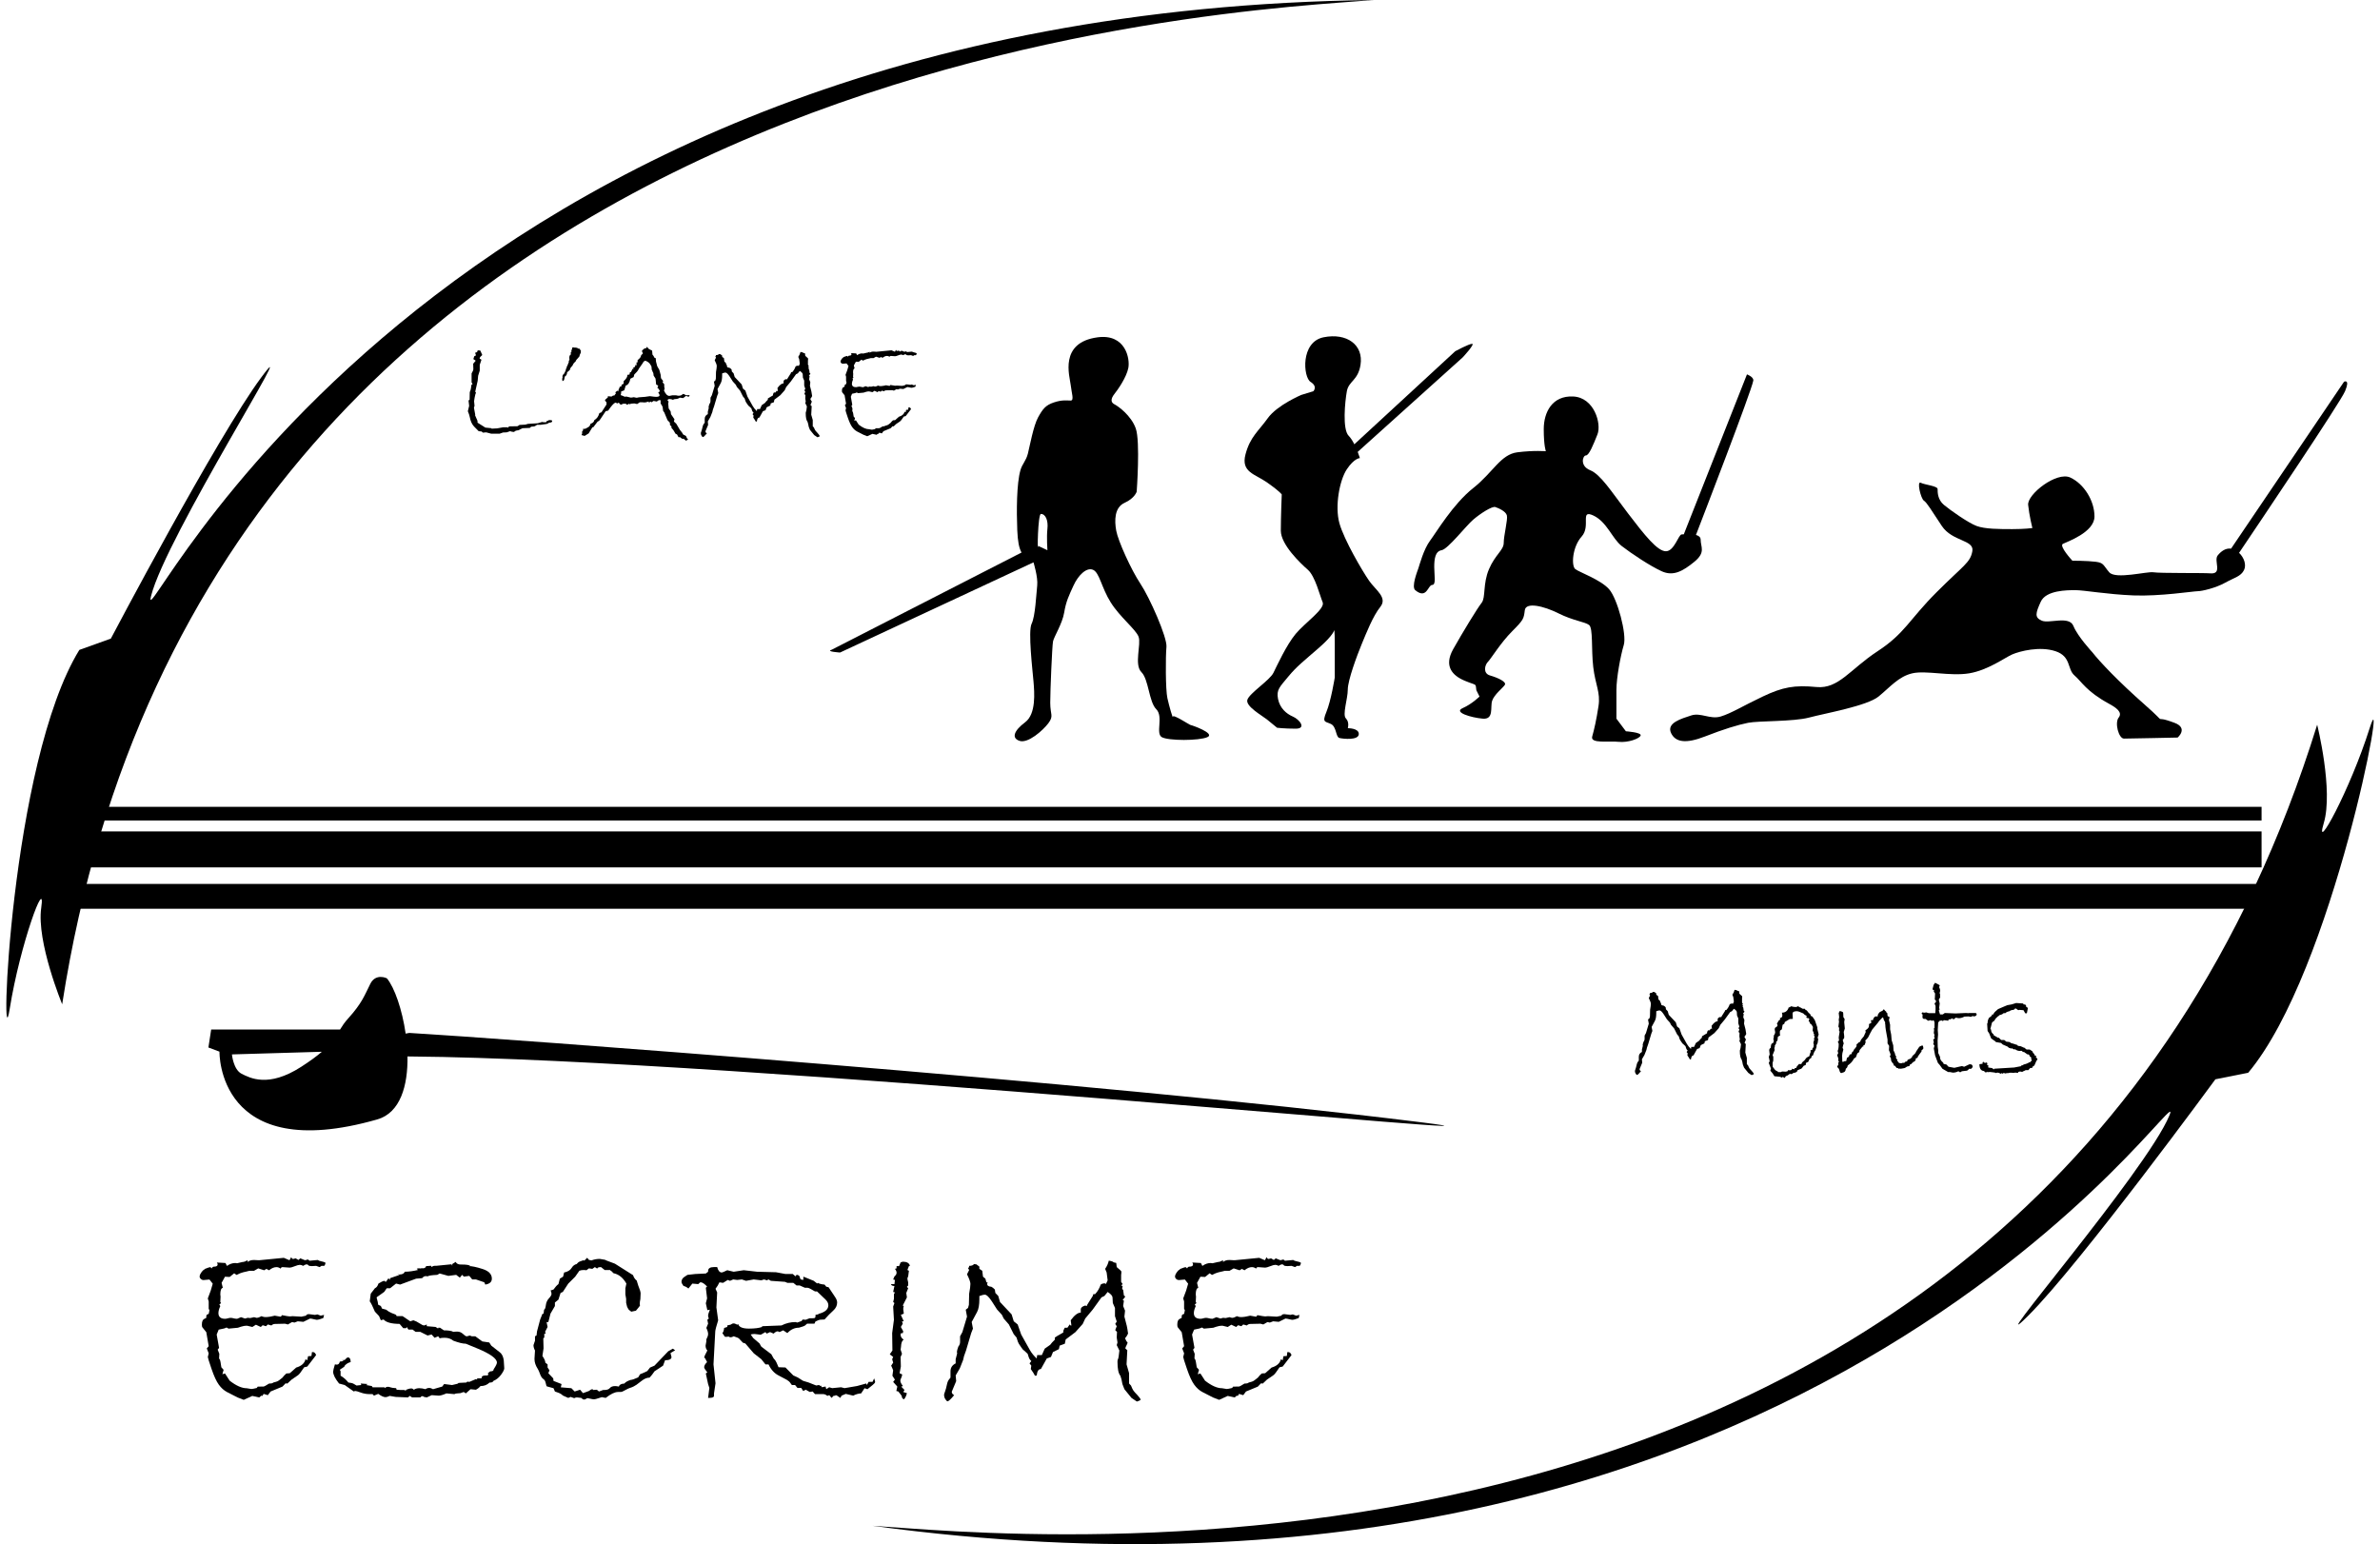
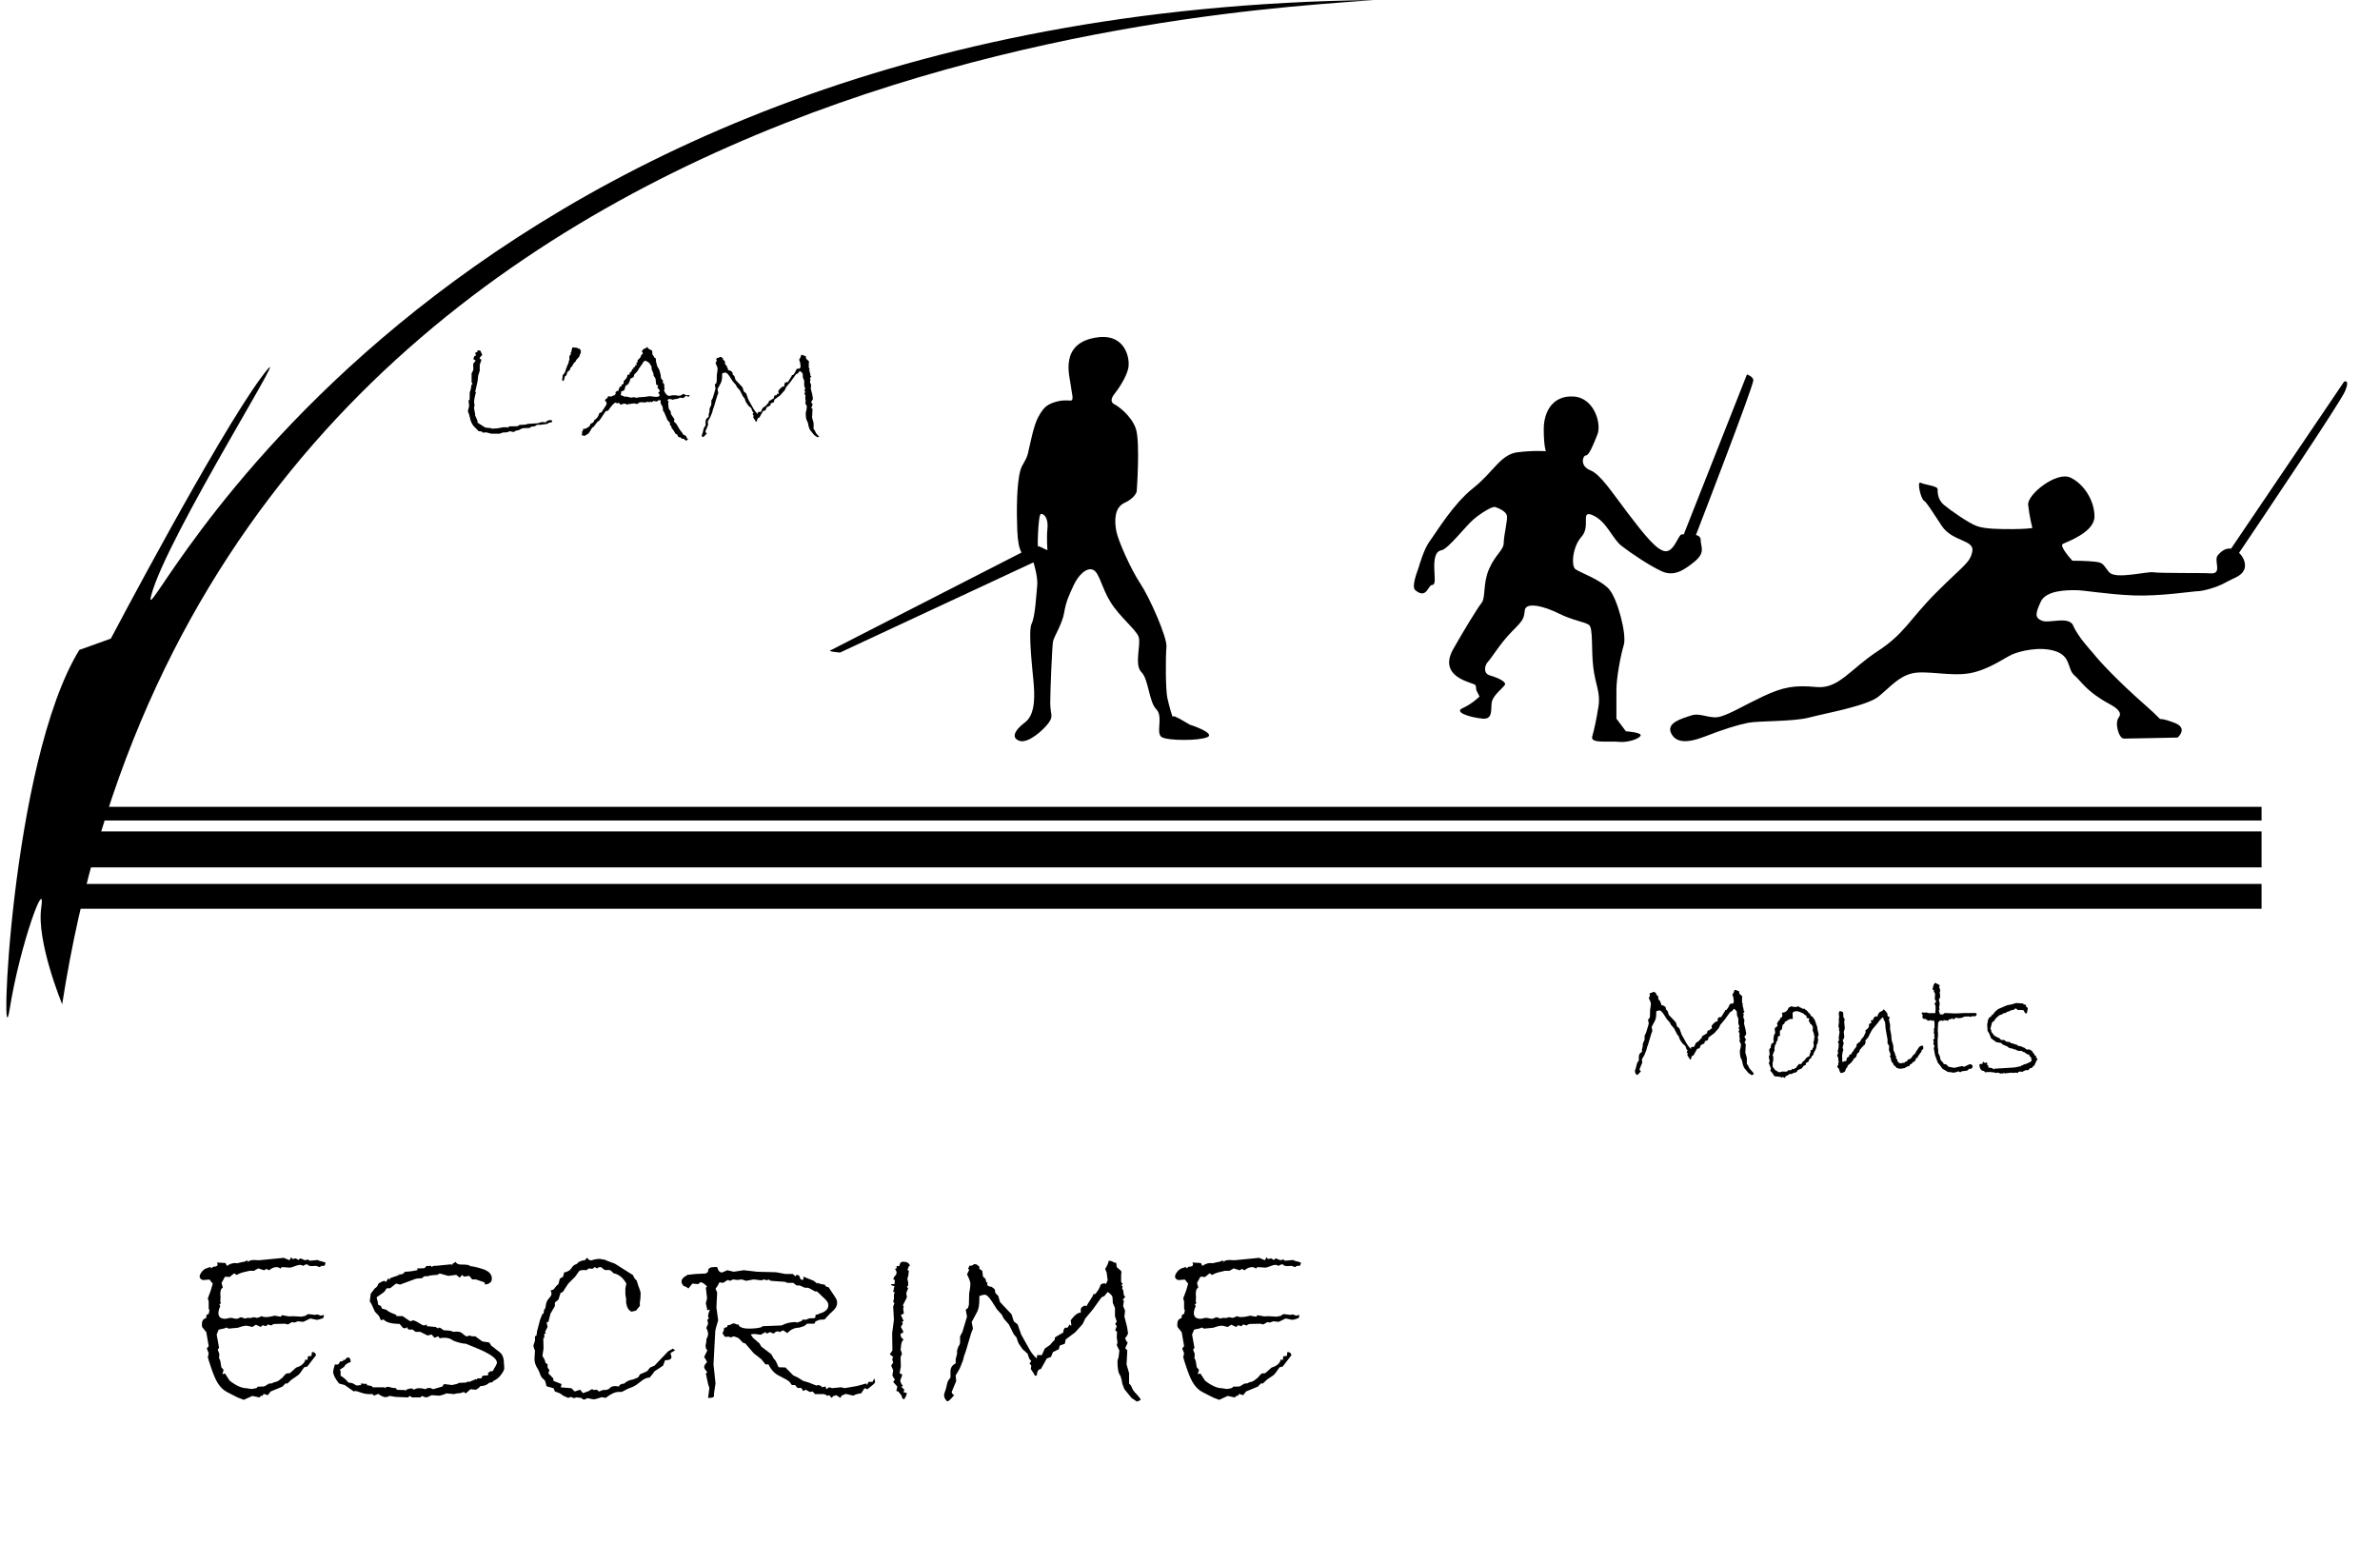
<svg xmlns="http://www.w3.org/2000/svg" version="1.1" width="131" height="85">
  <svg version="1.1" id="Calque_1" x="0" y="0" width="131" height="85" viewBox="0 0 212.288 138.48" enable-background="new 0 0 212.288 138.48" xml:space="preserve">
    <g>
      <path d="M106.2,65.021c-0.084,0-1.584-1-1.584-0.75s-0.334-0.917-0.501-1.667s-0.166-3.752-0.083-4.586s-1.501-4.42-2.335-5.67   s-2.001-3.836-2.168-4.753s-0.167-2.085,0.75-2.501s1.084-1.001,1.084-1.001s0.333-4.503-0.083-5.67s-1.584-2.001-1.918-2.168   s-0.333-0.5,0-0.917s1.084-1.501,1.251-2.335s-0.25-3.085-2.752-2.752c-3.487,0.465-2.501,3.502-2.418,4.253s0.333,1.418,0,1.418   s-0.75-0.083-1.501,0.167s-1,0.584-1.417,1.334s-0.75,2.585-0.917,3.252s-0.503,0.911-0.67,1.494   c-0.344,1.202-0.354,3.674-0.283,5.382c0.042,1,0.155,1.594,0.382,2.001l-17.023,8.718c-0.583,0.167,0.75,0.25,0.75,0.25   l17.345-8.088c0,0,0.417,1.334,0.333,2.084s-0.167,2.752-0.5,3.419s0.083,4.169,0.167,5.17s0.25,2.918-0.75,3.669   s-1.25,1.417-0.5,1.668s2.084-0.917,2.585-1.584s0.167-0.75,0.167-1.834s0.167-5.087,0.25-5.504s0.834-1.584,1-2.585   s0.417-1.501,0.834-2.418s1.167-1.667,1.751-1.417s0.75,1.584,1.584,2.918s2.251,2.418,2.502,3.085s-0.417,2.502,0.25,3.169   c0.667,0.667,0.669,2.664,1.336,3.331s-0.086,2.173,0.498,2.506s3.336,0.333,4.086,0S106.284,65.021,106.2,65.021z M93.358,47.425   c-0.083,0.751,0,1.918,0,1.918l-0.816-0.38c-0.11,0.814-0.037-2.872,0.232-2.872C93.192,46.091,93.442,46.674,93.358,47.425z" />
-       <path d="M131.444,30.834c-0.283,0-1.511,0.661-1.511,0.661l-9.052,8.349c-0.146-0.289-0.315-0.567-0.505-0.757   c-0.584-0.584-0.333-3.085-0.166-4.003s1.002-0.953,1.225-2.361c0.283-1.794-1.225-2.893-3.31-2.476s-1.835,3.586-1.168,4.003   s0.251,0.833,0.251,0.833l-1.085,0.334c0,0-2.168,0.917-3.002,2.084s-1.584,1.668-2.001,3.252s0.834,1.751,1.918,2.501   s1.334,1.084,1.334,1.084s-0.083,2.001-0.083,3.252s1.751,2.918,2.418,3.502s1.084,2.335,1.334,2.918s-1.584,1.834-2.418,2.835   s-1.668,2.835-2.001,3.502s-2.168,1.835-2.335,2.418s1.334,1.417,1.751,1.751l0.917,0.75c0,0,0.667,0.083,1.668,0.083   s0.334-0.833-0.25-1.084s-1.168-0.75-1.334-1.584s0.166-1.084,0.917-2.001s1.418-1.418,2.752-2.585s1.365-1.582,1.365-1.582   s0.052-0.002,0.052,1.165s0,3.085,0,3.085s-0.333,2.085-0.75,3.085s-0.083,0.834,0.417,1.084s0.417,1.167,0.75,1.251   s1.74,0.233,1.74-0.361c0-0.528-0.984-0.516-0.984-0.516s0.162-0.541-0.172-0.875s0.167-1.751,0.167-2.585s0.834-3.085,1.251-4.086   s1.001-2.501,1.668-3.335s-0.417-1.501-1.001-2.335s-2.252-3.669-2.669-5.17s0-3.836,0.668-4.837s1.167-1,1.167-1   s-0.072-0.239-0.193-0.557l9.409-8.469C130.594,32.062,131.728,30.834,131.444,30.834z" />
      <path d="M151.515,47.974c0.538-1.391,4.963-12.859,5.14-13.834c0.061-0.335-0.566-0.566-0.566-0.566l-5.664,14.343   c-0.081,0.005-0.149,0.009-0.19,0.009c-0.283,0-0.66,1.511-1.416,1.511s-1.889-1.417-3.399-3.399s-2.455-3.494-3.398-3.871   s-0.661-1.322-0.378-1.322s0.661-0.944,1.038-1.888s-0.283-3.305-2.171-3.399s-2.645,1.417-2.645,2.927s0.189,1.983,0.189,1.983   s-1.039-0.094-2.55,0.094s-2.172,1.794-3.966,3.21s-3.305,3.966-3.871,4.721s-0.944,2.172-1.039,2.455s-0.656,1.678-0.283,1.983   c1.039,0.85,1.134-0.472,1.511-0.472s0.189-0.85,0.189-1.605s0.094-1.416,0.661-1.511s2.171-2.171,2.832-2.738   s1.7-1.227,1.983-1.133s0.944,0.377,1.038,0.755s-0.283,1.794-0.283,2.455s-0.755,1.039-1.321,2.36s-0.284,2.549-0.661,3.021   s-1.7,2.644-2.55,4.155s-0.095,2.36,1.039,2.833s0.944,0.189,1.038,0.85l0.283,0.566c0,0-0.66,0.661-1.511,1.039   s0.756,0.85,1.794,0.944s0.661-1.039,0.851-1.605s0.943-1.133,1.133-1.417s-0.661-0.661-1.322-0.85s-0.472-0.944-0.188-1.228   s1.133-1.7,2.172-2.738s1.038-1.133,1.133-1.888s1.699-0.378,3.021,0.283s2.36,0.755,2.738,1.039s0.188,2.172,0.378,3.777   s0.66,2.266,0.472,3.494s-0.378,2.077-0.566,2.738s1.511,0.377,2.36,0.472s1.889-0.284,1.983-0.567s-1.322-0.377-1.322-0.377   l-0.85-1.133c0,0,0-1.416,0-2.549s0.377-3.116,0.661-4.06s-0.567-4.154-1.322-5.004s-2.644-1.511-3.021-1.794   s-0.283-1.983,0.566-2.927s-0.188-2.455,1.039-1.888s1.699,2.077,2.549,2.738s2.55,1.794,3.588,2.266s1.889,0,2.928-0.85   s0.566-1.322,0.566-1.982C151.934,48.165,151.754,48.041,151.515,47.974z" />
      <path d="M209.631,34.233L199.5,49.202c-0.486-0.068-0.901,0.239-1.199,0.611c-0.378,0.472,0.472,1.7-0.661,1.605   c-0.603-0.05-4.532,0-5.099-0.095s-3.399,0.661-3.966,0s-0.473-0.85-1.228-0.944s-2.077-0.094-2.077-0.094s-1.227-1.322-0.85-1.511   s2.832-1.039,2.832-2.455s-0.943-2.927-2.171-3.494s-3.872,1.511-3.777,2.455s0.378,2.077,0.378,2.077s-0.66,0.095-1.794,0.095   s-2.456,0-3.211-0.283s-2.36-1.417-2.927-1.889s-0.566-1.133-0.566-1.417s-1.133-0.377-1.511-0.566s0,1.417,0.283,1.605   s0.661,0.85,1.605,2.266s2.928,1.228,2.738,2.266s-0.756,1.227-3.211,3.682s-2.832,3.682-5.287,5.288s-3.493,3.399-5.477,3.21   s-3.021,0-4.815,0.85s-2.833,1.511-3.777,1.794s-1.794-0.378-2.644-0.095s-2.266,0.662-1.794,1.605   c0.4,0.801,1.322,0.944,3.021,0.283s2.927-1.039,3.871-1.228s4.061-0.094,5.477-0.472s5.192-1.039,6.231-1.889   s1.794-1.794,3.021-2.077s3.4,0.283,5.1,0s3.21-1.417,3.871-1.7s2.455-0.755,3.871-0.283s1.038,1.605,1.699,2.172   s1.039,1.417,3.116,2.549c0.604,0.329,1.228,0.755,0.85,1.228s0.001,1.888,0.473,1.888s4.815-0.094,4.815-0.094   s0.982-0.847-0.283-1.322c-2.267-0.85-0.284,0.472-2.645-1.605s-4.06-3.871-4.721-4.721c0,0-1.321-1.417-1.699-2.361   s-2.172-0.189-2.833-0.472s-0.567-0.661-0.095-1.699s2.361-1.039,3.116-1.039s2.833,0.377,5.193,0.472s5.382-0.377,5.76-0.377   s1.605-0.283,2.455-0.755s1.416-0.567,1.699-1.133c0.233-0.467,0.015-1.123-0.439-1.552c1.819-2.699,9.092-13.508,9.504-14.5   C210.197,33.95,209.631,34.233,209.631,34.233z" />
-       <path d="M77.669,136.836c10.796,0.635,103.749,11.242,129.552-71.842c0,0,1.472,5.889,0.589,8.833s2.355-2.944,4.122-8.539   s-3.238,21.789-10.894,30.916l-2.944,0.589c0,0-12.072,16.488-16.783,21.199s10.601-12.956,12.661-17.961   S162.567,148.398,77.669,136.836z" />
      <path d="M122.626,0C111.853,0.956,18.35,4.094,5.009,90.064c0,0-2.319-5.609-1.878-8.652c0.442-3.041-1.898,3.259-2.825,9.051   c-0.927,5.794,0.008-22.028,6.242-32.179l2.826-1.014c0,0,9.523-18.081,13.493-23.431c3.969-5.351-8.586,14.371-9.89,19.624   S36.95,1.013,122.626,0z" />
      <rect x="5.337" y="79.272" width="196.898" height="2.226" />
      <rect x="5.337" y="74.562" width="196.898" height="3.226" />
      <rect x="5.337" y="72.357" width="196.898" height="1.226" />
-       <path d="M126.811,100.641c-29.341-3.656-83.347-7.579-90.677-8.007c0,0-0.124,0.022-0.325,0.062   c-0.31-2.149-0.992-4.123-1.681-4.958c0,0-0.992-0.497-1.489,0.496s-0.745,1.737-1.985,3.102c-0.328,0.361-0.535,0.679-0.726,0.992   H18.37l-0.249,1.613l0.993,0.372c0,0-0.243,10.192,14.145,6.08c2.078-0.594,2.755-3.036,2.715-5.65   c0.125,0.001,0.237,0.004,0.368,0.005C65.203,94.981,142.758,102.628,126.811,100.641z M26.435,95.678   c-2.947,1.895-4.59,0.992-5.335,0.62s-0.869-1.737-0.869-1.737l8.065-0.237C27.844,94.712,27.252,95.152,26.435,95.678z" />
      <g>
        <path d="M28.626,113.264c-0.022,0.112-0.06,0.199-0.113,0.26h-0.249l-0.17,0.112l-0.316-0.112l-0.373,0.022    c-0.181,0-0.288-0.026-0.322-0.079c-0.034-0.053-0.088-0.079-0.164-0.079c-0.06,0-0.162,0.045-0.305,0.136    c-0.098-0.061-0.196-0.091-0.294-0.091c-0.098,0-0.25,0.042-0.458,0.124c-0.208,0.083-0.356,0.125-0.447,0.125    c-0.075,0-0.181-0.008-0.316-0.022c-0.135-0.016-0.241-0.023-0.316-0.023c-0.098,0-0.158,0.046-0.181,0.136    c-0.121-0.09-0.245-0.136-0.373-0.136c-0.219,0-0.44,0.095-0.667,0.283l-0.237-0.125l-0.204,0.125l-0.531-0.17l-0.373,0.215    h-0.418c-0.249,0.061-0.444,0.107-0.587,0.142c-0.144,0.033-0.332,0.111-0.565,0.231l-0.214-0.147l-0.407,0.328l-0.418-0.022    l-0.305,0.554l0.113,0.44c-0.151,0.038-0.226,0.237-0.226,0.6l0.022,0.191l-0.022,0.486l0.068,0.091l-0.158,0.135l0.09,0.136    c-0.113,0.241-0.169,0.452-0.169,0.633c0,0.339,0.203,0.509,0.61,0.509c0.061,0,0.157-0.019,0.289-0.057    c0.131-0.037,0.266-0.037,0.401,0c0.136,0.038,0.26,0.057,0.373,0.057l0.351-0.146l0.361,0.124l0.237-0.068l0.226,0.023    l0.351-0.079l0.203,0.056h0.057c0.09,0,0.226-0.049,0.407-0.146c0.136,0.067,0.295,0.095,0.48,0.079    c0.185-0.015,0.318-0.034,0.401-0.057l0.305-0.067l0.509,0.09c0.045,0,0.09-0.045,0.135-0.136    c0.384,0.076,0.618,0.113,0.701,0.113l0.249-0.022l0.792,0.045l0.418-0.09c0.022-0.091,0.113-0.136,0.271-0.136l0.531,0.067    l0.215-0.045l0.294,0.113l0.305-0.068l-0.068,0.283c-0.271,0.105-0.471,0.158-0.599,0.158c-0.038,0-0.119-0.018-0.243-0.051    c-0.124-0.034-0.239-0.055-0.344-0.063l-0.599,0.294l-0.509-0.046l-0.293,0.113l-0.215-0.045l-0.373,0.215l-0.249-0.068    l-0.927,0.022c-0.105,0-0.207,0.046-0.305,0.136l-0.316-0.09l-0.169,0.158l-0.294-0.091l-0.169,0.158l-0.44-0.203l-0.317,0.203    l-0.373-0.09c-0.03-0.016-0.09-0.023-0.181-0.023c-0.113,0-0.271,0.03-0.475,0.091l-0.271,0.091l-0.836,0.079l-0.181-0.103    c-0.083,0.061-0.316,0.125-0.701,0.192l-0.181,0.441l0.214,1.197l-0.124,0.158l0.147,0.373l-0.023,0.418l0.079,0.113    c0.023,0.03,0.064,0.256,0.125,0.678l0.204,0.227l-0.113,0.396l0.237-0.068l0.418,0.645c0.58,0.452,1.088,0.678,1.525,0.678    l0.418,0.068c0.075,0,0.237-0.03,0.486-0.091l0.09-0.124h0.203c0.158,0,0.266-0.002,0.322-0.006s0.22-0.092,0.492-0.266    c0.21,0,0.335-0.03,0.373-0.09l0.249-0.068c0.09-0.022,0.177-0.063,0.26-0.124l0.316-0.249c0.09-0.128,0.207-0.252,0.35-0.373    l0.305-0.022l0.577-0.509c0.467-0.135,0.746-0.384,0.836-0.745l0.158,0.09l0.068-0.361l0.305-0.022l0.045-0.351h0.068    c0.143,0,0.245,0.091,0.305,0.271l-0.791,1.028l-0.282,0.067c-0.271,0.415-0.456,0.652-0.554,0.712l-0.577,0.396l-0.373,0.351    l-0.158-0.022l-0.283,0.294l-1.063,0.44l-0.249,0.328l-0.373-0.113l-0.113,0.181l-0.102-0.022l-0.181,0.158l-0.622-0.136    l-0.768,0.351l-0.554-0.215l-0.949-0.486c-0.271-0.143-0.515-0.361-0.729-0.655c-0.215-0.294-0.434-0.767-0.656-1.418    s-0.333-1.008-0.333-1.068l0.079-0.327l-0.17-0.441l0.17-0.203l-0.215-1.254c-0.204-0.257-0.32-0.401-0.351-0.436    c-0.03-0.034-0.045-0.111-0.045-0.231c0-0.278,0.066-0.45,0.198-0.515c0.132-0.063,0.198-0.1,0.198-0.107v-0.146    c0-0.105,0.071-0.173,0.215-0.203l0.067-0.328l-0.067-0.136v-0.655l-0.079-0.271l0.26-0.7c0.075-0.286,0.136-0.493,0.181-0.622    l-0.294-0.372l-0.508,0.045h-0.045c-0.083,0-0.158-0.032-0.226-0.097c-0.068-0.063-0.102-0.137-0.102-0.22    c0-0.144,0.102-0.328,0.305-0.554c0.075-0.03,0.128-0.071,0.158-0.125c0.271-0.104,0.426-0.158,0.463-0.158    c0.053,0,0.105,0.038,0.158,0.113c0.045-0.105,0.109-0.158,0.192-0.158c0.226,0,0.339-0.067,0.339-0.203    c0-0.045-0.022-0.102-0.068-0.17l0.769,0.046l0.136,0.26c0.241-0.174,0.489-0.26,0.746-0.26l0.158,0.022l0.486-0.113    c0.121,0,0.275-0.053,0.463-0.158v0.158c0.136-0.12,0.328-0.181,0.577-0.181l0.396,0.022h0.067l2.204-0.215l0.508,0.215    l0.158-0.282c0.038,0.112,0.098,0.169,0.181,0.169c0.023,0,0.094-0.019,0.215-0.057l0.249,0.147l0.169-0.147l0.418,0.17    l0.271-0.067l0.136,0.112l0.746-0.067l0.113,0.067C28.419,113.143,28.611,113.211,28.626,113.264z" />
        <path d="M43.307,120.395l0.181,0.282l0.791,0.621c0.233,0.196,0.351,0.551,0.351,1.063l0.022,0.351c0,0.12-0.094,0.311-0.283,0.57    s-0.418,0.446-0.689,0.56c-0.045,0.098-0.139,0.147-0.282,0.147h-0.068c-0.211,0.211-0.482,0.316-0.813,0.316    c-0.098,0.128-0.234,0.237-0.407,0.327l-0.486-0.045l-0.418,0.373l-0.192-0.125l-0.293,0.103c-0.332,0.015-0.509,0.045-0.531,0.09    l-0.723-0.067c-0.316,0.136-0.546,0.203-0.689,0.203l-0.633-0.045l-0.441,0.203l-0.249-0.045c-0.045-0.046-0.09-0.068-0.136-0.068    c-0.075,0-0.139,0.038-0.192,0.113H36.39l-0.214-0.136l-0.158,0.136l-1.107-0.045l-0.531-0.091    c-0.158,0.075-0.283,0.113-0.373,0.113c-0.166,0-0.384-0.098-0.655-0.294l-0.384,0.158l-0.125-0.136h-0.249    c-0.287,0-0.558-0.047-0.813-0.142c-0.256-0.094-0.418-0.141-0.486-0.141c-0.03,0-0.075,0.015-0.135,0.045l-0.814-0.576    l-0.508-0.136c-0.354-0.444-0.531-0.799-0.531-1.063c0-0.09,0.053-0.309,0.158-0.655l0.169,0.022c0.143,0,0.233-0.09,0.271-0.271    l0.35-0.046l-0.158-0.079l0.249-0.022c0.128-0.15,0.222-0.226,0.283-0.226c0.166,0,0.249,0.139,0.249,0.418    c-0.204,0.045-0.38,0.15-0.531,0.316c0,0.061-0.06,0.126-0.181,0.197c-0.121,0.072-0.208,0.13-0.26,0.176l0.068,0.136v0.396    c0.256,0.143,0.489,0.347,0.7,0.61l0.283,0.045c0.09,0.015,0.241,0.09,0.452,0.226l0.418-0.045l-0.045-0.136l0.622,0.045    l-0.136,0.091l0.508,0.091l0.068,0.112h1.074v0.079c0.098-0.083,0.203-0.124,0.316-0.124c0.06,0,0.134,0.017,0.22,0.051    s0.254,0.059,0.503,0.073L35,124.632l0.316,0.022h0.35l0.237,0.091l-0.102-0.091c0.211-0.09,0.384-0.136,0.52-0.136    c0.075,0,0.15,0.038,0.226,0.113c0.136-0.09,0.298-0.136,0.486-0.136c0.166,0,0.35,0.03,0.554,0.091    c0.098-0.075,0.207-0.113,0.328-0.113c0.113,0,0.229,0.038,0.35,0.113l0.825-0.237l0.169-0.227l0.712,0.091l0.576-0.136    l-0.09-0.022c0.03-0.03,0.294-0.053,0.791-0.067c0.045-0.053,0.083-0.08,0.113-0.08l0.158,0.023l0.587-0.249l0.113,0.045v-0.112    h0.396v-0.046c0-0.143,0.12-0.215,0.361-0.215h0.17l0.09-0.09l-0.068-0.091c0.121-0.128,0.211-0.191,0.271-0.191    c0.173,0,0.26-0.061,0.26-0.182c0.196-0.293,0.293-0.493,0.293-0.599c0-0.361-0.591-0.787-1.774-1.277l-1.017-0.418    c-0.264,0-0.637-0.09-1.119-0.271c-0.211-0.174-0.471-0.261-0.78-0.261c-0.196,0-0.343,0.016-0.441,0.046l-0.136-0.181    l-0.328,0.135l-0.26-0.293l-0.362,0.09l-0.655-0.327h-0.418l-0.271-0.204h-0.373l-0.158-0.237l-0.045,0.113h-0.26l-0.328-0.385    c-0.738-0.007-1.217-0.139-1.435-0.396l-0.249,0.068l-0.158-0.373l-0.373-0.396c-0.204-0.489-0.358-0.799-0.463-0.927l0.09-0.689    l0.373-0.485c0.143-0.061,0.249-0.2,0.316-0.419c0.233-0.15,0.414-0.233,0.542-0.248c0.038,0.061,0.083,0.09,0.136,0.09    l0.226-0.327l0.102,0.158l0.045-0.158l0.848-0.294l-0.249-0.057l0.226,0.022c0.264,0,0.425-0.083,0.486-0.248    c0.354,0,0.75-0.053,1.187-0.158l-0.113-0.103c0.038-0.029,0.105-0.045,0.203-0.045c0.113,0,0.188,0.016,0.226,0.045l-0.068-0.067    l0.192,0.022c0.15,0,0.249-0.067,0.294-0.203h0.124l0.271-0.022c0.045,0,0.067,0.008,0.067,0.022v0.09    c0.105-0.075,0.208-0.112,0.305-0.112h0.136l1.368-0.136l0.067,0.136v-0.158l0.305-0.192c0.075,0.158,0.23,0.237,0.463,0.237    h0.113c0.369,0,0.618,0.038,0.746,0.113l-0.169,0.022c0.294,0,0.716,0.089,1.266,0.266s0.825,0.465,0.825,0.864    c0,0.294-0.196,0.471-0.588,0.531l-0.09-0.203l-0.757-0.26h-0.328l-0.26-0.316l-0.486,0.067l-0.158-0.158l-0.204,0.249    l-0.328-0.249l-0.701,0.091l-0.78-0.215l-0.215,0.124c-0.49,0.022-0.78,0.067-0.87,0.136c-0.03-0.016-0.086-0.022-0.169-0.022    c-0.113,0-0.219,0.06-0.316,0.181l-0.542,0.045l-1.435,0.531l-0.362-0.091l-0.531,0.419h-0.305l-0.226,0.327l-0.588,0.418    c-0.061,0.03-0.09,0.061-0.09,0.091v0.022c0.075,0.249,0.121,0.456,0.136,0.622l0.237,0.112l0.113,0.237l0.351,0.091l0.26,0.181    c0.075,0.053,0.29,0.146,0.644,0.282L35,118.032h0.531l0.689,0.463l0.283-0.09c0.173,0.053,0.356,0.144,0.548,0.271    c0.192,0.128,0.326,0.191,0.401,0.191c0.068,0,0.15-0.029,0.249-0.09v0.158l0.791,0.067l0.237,0.147v-0.079h0.158l0.351,0.237    c0.414,0,0.697,0.045,0.848,0.136c0.09-0.016,0.207-0.023,0.35-0.023c0.196,0,0.367,0.07,0.514,0.209    c0.147,0.14,0.254,0.21,0.322,0.21h0.045l0.249-0.068l0.17,0.068h0.316l0.633,0.463L43.307,120.395z" />
        <path d="M59.976,121.095l-0.418,0.249l0.09,0.35c0,0.196-0.192,0.294-0.576,0.294l-0.181,0.486l-0.769,0.509    c-0.143,0.218-0.29,0.406-0.441,0.564c-0.226,0-0.458,0.093-0.695,0.277s-0.396,0.305-0.475,0.361s-0.168,0.109-0.266,0.158    c-0.098,0.049-0.198,0.089-0.299,0.119c-0.102,0.029-0.245,0.096-0.43,0.197s-0.297,0.156-0.339,0.164s-0.1,0.011-0.175,0.011    h-0.147c-0.286,0-0.655,0.178-1.107,0.531l-0.35-0.067l-0.283,0.09c-0.196,0.068-0.332,0.103-0.407,0.103    c-0.098,0-0.209-0.018-0.333-0.051c-0.124-0.034-0.205-0.052-0.243-0.052h-0.045c-0.105,0.083-0.2,0.125-0.283,0.125    c-0.075,0-0.158-0.05-0.249-0.147l-0.396-0.045c-0.068,0-0.147,0.022-0.237,0.067l-0.316-0.112l-0.215,0.09l-0.463-0.203    l-0.203-0.158c-0.061-0.045-0.237-0.117-0.531-0.215l-0.124-0.294c-0.37-0.098-0.569-0.152-0.599-0.164    c-0.03-0.011-0.062-0.104-0.096-0.276c-0.034-0.173-0.094-0.29-0.181-0.351c-0.087-0.06-0.157-0.132-0.209-0.215    c-0.053-0.082-0.104-0.195-0.153-0.339c-0.049-0.143-0.107-0.271-0.175-0.384c-0.098-0.151-0.171-0.3-0.22-0.446    c-0.049-0.147-0.073-0.288-0.073-0.424v-0.068l0.045-0.712c-0.09-0.165-0.135-0.327-0.135-0.485l0.135-0.396v-0.396l0.136-0.068    l0.045-0.373l0.282-1.063l0.204-0.508l0.102-0.022l0.045-0.351c0.075-0.022,0.128-0.156,0.158-0.401    c0.03-0.245,0.122-0.45,0.277-0.616c0.154-0.165,0.231-0.297,0.231-0.396c0-0.12-0.03-0.222-0.09-0.305l0.271-0.091    c0.15-0.218,0.297-0.38,0.44-0.485l0.125-0.486l0.293-0.181l0.091-0.373c0.324-0.067,0.546-0.201,0.667-0.401    c0.121-0.199,0.271-0.318,0.452-0.355l0.147-0.147c0.038-0.045,0.196-0.112,0.475-0.203l0.068,0.045l0.26-0.26l0.158,0.192    l0.226,0.045c0.233-0.09,0.482-0.136,0.746-0.136l0.463,0.079c0.023,0.008,0.079,0.034,0.17,0.079l0.723,0.271l1.627,1.028    c0.068,0.211,0.177,0.373,0.328,0.486l0.135,0.44c0.143,0.347,0.215,0.584,0.215,0.712l-0.022,0.509    c-0.038,0.158-0.057,0.32-0.057,0.485c0,0.016,0.011,0.03,0.034,0.046c0,0.045-0.051,0.126-0.153,0.242    c-0.102,0.117-0.175,0.206-0.22,0.266l-0.418,0.091l-0.146-0.113c-0.061-0.045-0.098-0.083-0.113-0.112l-0.068-0.125    c-0.03-0.037-0.055-0.102-0.073-0.191c-0.019-0.091-0.04-0.178-0.062-0.261v-0.35l-0.068-0.396v-0.554l0.09-0.419    c-0.287-0.504-0.652-0.81-1.096-0.915c-0.09-0.022-0.136-0.049-0.136-0.079V114.1c-0.007-0.03-0.042-0.061-0.102-0.091    c-0.061-0.029-0.102-0.067-0.125-0.112h-0.486l-0.328-0.261c-0.226,0-0.339,0.046-0.339,0.136l-0.215-0.136l-0.226,0.158    l-0.305-0.045l-0.226,0.17c-0.061-0.016-0.154-0.022-0.282-0.022c-0.113,0-0.23,0.022-0.351,0.067l-0.373,0.531l-0.622,0.621    l-0.486,0.746l-0.203,0.091l-0.192,0.599l-0.316,0.26v0.316l-0.396,0.679l-0.192,0.757h-0.158l0.09,0.44l-0.226,0.441l0.068,0.158    h-0.136v0.35l-0.09,0.068l0.022,0.903l-0.102,0.679c0.181,0.264,0.267,0.463,0.26,0.599l0.204,0.158v0.282l0.169,0.249    l-0.102,0.26l0.44,0.464l0.023,0.226l0.723,0.282l-0.068,0.294l0.949,0.079l0.294,0.294l0.486-0.158l0.26,0.306l0.531-0.192    c0.128-0.105,0.23-0.158,0.305-0.158c0.045,0,0.068,0.022,0.068,0.067l0.339-0.022l0.192,0.158l0.373-0.136h0.113    c0.233,0,0.397-0.058,0.492-0.175c0.094-0.117,0.254-0.175,0.48-0.175c0.068,0,0.177,0.015,0.328,0.045    c0.038-0.166,0.2-0.256,0.486-0.271c0.113-0.136,0.305-0.245,0.576-0.328c0.113,0,0.335-0.075,0.667-0.226l0.17-0.282    c0.083-0.022,0.297-0.117,0.644-0.283l0.249-0.316l0.396-0.169l1.232-1.288l0.418-0.237L59.976,121.095z" />
        <path d="M77.819,123.615c0.06,0.165,0.09,0.271,0.09,0.316c0,0.067-0.07,0.156-0.209,0.266c-0.14,0.109-0.3,0.239-0.48,0.39    l-0.26-0.091l-0.305,0.464c-0.249,0.015-0.486,0.083-0.712,0.203l-0.667-0.158l-0.373,0.158l-0.113,0.203    c-0.219-0.165-0.358-0.248-0.418-0.248c-0.03,0-0.045,0.022-0.045,0.067l-0.124-0.022L74,125.366l-0.204-0.248l-0.169,0.067    c-0.128-0.105-0.252-0.158-0.373-0.158h-0.735l-0.215-0.237l-0.249,0.045l-0.373-0.203l-0.226,0.113l-0.17-0.271h-0.339    l-0.215-0.26h-0.271c-0.022,0-0.07-0.057-0.141-0.17c-0.072-0.112-0.179-0.211-0.322-0.294l-0.701-0.372    c-0.407-0.196-0.723-0.535-0.949-1.018h-0.271l-0.373-0.463l-0.678-0.531l-0.757-0.882l-0.214-0.067l-0.351-0.373    c-0.038-0.045-0.196-0.113-0.475-0.203c-0.105,0.06-0.2,0.09-0.282,0.09c-0.068,0-0.144-0.03-0.226-0.09v0.022    c0,0.015-0.015,0.022-0.045,0.022h-0.237l-0.226-0.328c0.083-0.09,0.136-0.244,0.158-0.463l0.283-0.091v-0.136l0.294-0.067    c0.098-0.075,0.192-0.113,0.282-0.113c0.06,0,0.125,0.02,0.192,0.057c0.067,0.038,0.109,0.057,0.124,0.057    c0.023,0,0.049-0.022,0.079-0.068c0.068,0.279,0.392,0.419,0.972,0.419c0.504,0,0.896-0.049,1.175-0.147v-0.067l1.74-0.068    c0.399-0.203,0.821-0.305,1.266-0.305l0.147,0.045l0.384-0.136l0.102-0.136l0.271,0.023l0.35-0.136h0.249    c0.128,0,0.207-0.014,0.237-0.04s0.045-0.085,0.045-0.175v-0.091c0.188-0.022,0.282-0.053,0.282-0.09    c0.58-0.151,0.87-0.407,0.87-0.769c0-0.174-0.083-0.343-0.249-0.509l-0.769-0.734h-0.181c-0.354-0.219-0.58-0.328-0.678-0.328    h-0.226l-0.463-0.203h-0.283l-0.294-0.237h-0.531l-0.215-0.091l-1.266-0.09l-0.215-0.124l-0.136,0.079l-0.26-0.079l-0.249,0.079    l-0.678-0.079l-0.689,0.124l-0.373-0.124l-0.418,0.045l-0.361-0.045l-0.283,0.124l-0.204-0.079l-0.418,0.26l-0.328-0.045    c-0.105,0.226-0.222,0.418-0.351,0.576l0.147,0.327l-0.068,1.346l0.158,1.152c-0.166,0.535-0.252,0.866-0.26,0.994l-0.158,2.961    l0.181,1.695l-0.135,0.904v0.226c0,0.12-0.147,0.181-0.441,0.181h-0.09l0.113-0.893l-0.113-0.351l-0.204-0.949l0.136-0.09    c-0.188-0.233-0.283-0.389-0.283-0.464c0-0.143,0.087-0.297,0.26-0.463l-0.192-0.373h-0.022c-0.03,0-0.045-0.008-0.045-0.022    c0-0.083,0.094-0.298,0.283-0.645c-0.105-0.113-0.158-0.26-0.158-0.44l0.068-0.373v-0.181c0.105-0.196,0.158-0.357,0.158-0.486    c0-0.143-0.053-0.323-0.158-0.542l0.158-0.385l-0.068-0.35l0.136-0.113c-0.045-0.068-0.068-0.147-0.068-0.237    c0-0.113,0.053-0.298,0.158-0.554l-0.226,0.045l-0.136-0.621l0.113-0.441l-0.113-0.949l0.113-0.112    c-0.241-0.249-0.426-0.373-0.554-0.373h-0.068l-0.169,0.158l-0.531-0.046l-0.351,0.441c-0.158-0.128-0.305-0.204-0.44-0.227    c-0.121-0.158-0.181-0.282-0.181-0.373c0-0.075,0.017-0.148,0.051-0.22c0.034-0.071,0.092-0.138,0.175-0.198l0.305-0.203    l0.701-0.079l0.949-0.045l0.204-0.158v-0.068c0-0.233,0.177-0.351,0.531-0.351h0.282c0.083,0.324,0.222,0.486,0.418,0.486    c0.045,0,0.207-0.067,0.486-0.203l0.576,0.136l0.904-0.136l1.198,0.136l1.695,0.045l0.847,0.158h0.656l0.249,0.215    c0.022-0.091,0.071-0.136,0.147-0.136c0.06,0,0.136,0.045,0.226,0.136c0,0.105,0.03,0.196,0.09,0.271l0.237,0.045v-0.294    l0.927,0.373l0.316,0.248l0.045-0.067c0.136,0.083,0.339,0.136,0.61,0.158l0.158,0.192l0.204,0.045    c0.249,0.384,0.438,0.671,0.571,0.858c0.131,0.188,0.198,0.358,0.198,0.509c0,0.279-0.119,0.524-0.356,0.734    c-0.238,0.211-0.496,0.475-0.774,0.791l-0.237,0.012l-0.181,0.012c-0.045,0-0.177,0.053-0.396,0.158l-0.09,0.191h-0.656    l-0.181,0.158c-0.03,0.03-0.102,0.064-0.215,0.102l-0.339,0.103c-0.392,0-0.738,0.162-1.04,0.485l-0.373-0.248l-0.328,0.158    c-0.068-0.046-0.128-0.068-0.181-0.068c-0.09,0-0.207,0.068-0.35,0.204l-0.316-0.136l-0.305,0.136l-0.113-0.136l-0.418,0.237    l-0.554-0.068c-0.113,0-0.23,0.016-0.35,0.046l0.226,0.316l0.565,0.485l0.158,0.282l0.904,0.689l0.204,0.373l0.147,0.17    c0.045,0.045,0.143,0.252,0.294,0.621l0.621,0.022l0.701,0.712l0.373,0.17l0.509,0.316l0.486,0.147l0.689,0.271l0.26-0.045    l0.113,0.091l0.045-0.046l0.09,0.158l0.328-0.067l0.068,0.237l0.26-0.17l0.271,0.079l0.791-0.079l0.316,0.079l1.119-0.191    l0.825-0.227l0.057,0.136l0.158-0.282h0.35L77.819,123.615z" />
        <path d="M81.029,113.523l-0.09,0.022l-0.136,0.351l0.136,0.067l-0.068,0.509c-0.045,0.067-0.068,0.143-0.068,0.226l0.068,0.306    v0.282l-0.113,0.113l0.113,0.136l-0.169,0.418l0.057,0.396l-0.373,0.734l0.09,0.045c-0.03,0.075-0.045,0.17-0.045,0.283    l0.045,0.35v0.046l-0.26,0.112l0.26,0.576h-0.158l0.068,0.215l-0.169,0.294l0.215,0.396l-0.045,0.158h-0.113    c-0.053,0-0.079,0.05-0.079,0.147c0,0.173,0.094,0.32,0.282,0.44c-0.151,0.067-0.233,0.282-0.249,0.645l-0.034,0.248l0.124,0.373    l-0.124,0.282l0.022,0.859l-0.113,0.599l0.237,0.113c-0.03,0.158-0.066,0.273-0.107,0.345c-0.042,0.071-0.063,0.141-0.063,0.209    c0,0.128,0.079,0.29,0.237,0.486l-0.158,0.045l0.294,0.305l-0.113,0.181l0.328,0.103c-0.045,0.218-0.132,0.402-0.26,0.554    c-0.135-0.046-0.203-0.147-0.203-0.306l-0.305-0.396l-0.181-0.045l0.09-0.396l-0.373-0.418l0.158-0.204l-0.226-0.35l0.068-0.486    c-0.03-0.083-0.061-0.158-0.09-0.226l-0.09-0.192l0.181-0.271l-0.09-0.305l0.09-0.204l-0.305-0.237l0.237-0.339l-0.022-1.56    l0.158-1.197l-0.068-1.187l0.113-0.316l-0.113-0.091l0.068-0.282v-0.419l0.09-0.158l-0.158-0.045l0.113-0.531    c-0.173,0-0.279-0.057-0.316-0.169h0.316l0.045-0.373l-0.158-0.045l0.113-0.271c0.128-0.105,0.192-0.215,0.192-0.328    s-0.049-0.229-0.147-0.351l0.147-0.045v-0.203h0.226l0.136-0.328l0.192-0.067C80.754,113.15,80.969,113.274,81.029,113.523z" />
        <path d="M101.721,125.536c-0.038,0.045-0.151,0.098-0.339,0.158l-0.486-0.328l-0.633-0.779l-0.181-0.464    c-0.045-0.294-0.105-0.542-0.181-0.745c-0.174-0.196-0.26-0.618-0.26-1.266c0-0.105,0.017-0.185,0.051-0.237    c0.034-0.053,0.074-0.306,0.119-0.758l-0.237-0.485l0.068-0.237l-0.068-0.441l0.023-0.508l-0.158-0.158l0.135-0.351l-0.135-0.204    l0.135-0.214l-0.158-0.486v-0.734l-0.192-0.44c-0.008-0.196-0.017-0.366-0.028-0.509c-0.011-0.144-0.156-0.306-0.435-0.486    l-0.294,0.361l-0.26,0.125l-0.78,1.085l-0.678,0.813l-0.226,0.485l-0.655,0.735l-0.87,0.655l-0.079,0.384l-0.463,0.17    l-0.068,0.316l-0.531,0.26l-0.181,0.44l-0.373,0.136l-0.531,0.949c-0.211,0-0.335,0.192-0.373,0.576    c-0.061,0.016-0.113,0.023-0.158,0.023c-0.061-0.136-0.185-0.336-0.373-0.6l0.045-0.305l-0.158-0.203l0.158-0.204l-0.147-0.169    c-0.038-0.046-0.098-0.207-0.181-0.486l-0.316-0.294c-0.06-0.022-0.141-0.111-0.243-0.266c-0.102-0.154-0.179-0.269-0.232-0.345    c-0.053-0.075-0.121-0.26-0.203-0.554l-0.249-0.294l-0.441-0.881l-0.463-0.531l-0.158-0.328l-0.441-0.485l-0.463-0.724    c-0.264-0.399-0.471-0.599-0.621-0.599c-0.106,0-0.206,0.019-0.3,0.057c-0.094,0.037-0.149,0.056-0.164,0.056h-0.034v0.283    c0,0.512-0.068,0.896-0.203,1.152l-0.486,0.904l0.113,0.588l-0.158,0.406l-0.463,1.56l-0.181,0.509l-0.079,0.339l-0.294,0.746    l-0.373,0.644l0.045,0.509l-0.396,0.949c0,0.136,0.071,0.237,0.214,0.306c-0.301,0.369-0.501,0.554-0.599,0.554    c-0.038,0-0.098-0.059-0.181-0.176c-0.083-0.116-0.124-0.258-0.124-0.424c0-0.029,0.03-0.126,0.09-0.288    c0.06-0.161,0.113-0.355,0.158-0.582c0.045-0.226,0.111-0.39,0.198-0.491c0.086-0.102,0.13-0.156,0.13-0.164v-0.564    c0-0.324,0.154-0.562,0.463-0.712v-0.373l0.136-0.531c-0.015-0.03-0.022-0.075-0.022-0.136c0-0.075,0.041-0.229,0.124-0.464    c0.105-0.128,0.158-0.267,0.158-0.418v-0.508l0.204-0.373l0.418-1.391l-0.113-0.621l0.203-0.158l0.079-0.282l0.023-0.995    c0.075-0.414,0.113-0.708,0.113-0.881c0-0.166-0.102-0.452-0.305-0.859l0.192-0.384l-0.102-0.17    c0.068-0.03,0.102-0.098,0.102-0.203c0.226,0,0.369-0.053,0.429-0.158l0.215,0.022l0.271,0.203v0.203l0.26,0.17l0.067,0.531    l0.215,0.181l0.09,0.328h0.113c-0.03,0.061-0.045,0.112-0.045,0.158c0,0.136,0.125,0.215,0.373,0.237    c0.098,0.045,0.203,0.128,0.316,0.248l0.045,0.306l0.26,0.271l0.158,0.543l1.04,1.107l0.192,0.621l0.35,0.283l0.316,0.904    l0.791,1.412c0.166,0.279,0.365,0.523,0.599,0.734l0.045-0.305h0.418l0.26-0.576l0.486-0.34c0.083-0.12,0.222-0.274,0.418-0.463    v-0.192c0.166-0.112,0.337-0.216,0.514-0.311c0.177-0.094,0.266-0.152,0.266-0.175c0-0.016-0.008-0.022-0.023-0.022    c0-0.105,0.045-0.23,0.136-0.373h0.237l0.204-0.294c0.052,0.075,0.094,0.112,0.124,0.112c0.015,0,0.022-0.022,0.022-0.067    c0-0.015-0.019-0.154-0.056-0.418c0.339-0.46,0.64-0.689,0.904-0.689v-0.282c0-0.158,0.132-0.275,0.396-0.351l0.136,0.045    l0.057-0.136l0.486-0.769l0.045-0.158h0.158c0.226-0.24,0.396-0.526,0.508-0.858c0.098-0.075,0.215-0.113,0.351-0.113    c0.052,0,0.09,0.022,0.113,0.068l0.158-0.339l-0.09-0.701l-0.136-0.328c0.166-0.24,0.275-0.485,0.328-0.734    c0.166,0.022,0.286,0.053,0.362,0.091c0.038,0.053,0.139,0.09,0.305,0.113l0.045,0.372c0.256,0.219,0.39,0.34,0.401,0.362    s0.017,0.071,0.017,0.146l-0.023,0.192v0.621l0.136,0.204l-0.136,0.124l0.136,0.045l-0.045,0.249l0.09,0.113l0.068,0.485    l0.124,0.102l-0.237,0.316l0.113,0.046l-0.068,0.485l0.169,0.418l-0.057,0.531l0.215,0.837c0.038,0.165,0.075,0.396,0.113,0.689    c-0.09,0.188-0.181,0.327-0.271,0.418l0.136,0.282c0.06,0.038,0.09,0.075,0.09,0.113c0,0.037-0.028,0.111-0.085,0.22    c-0.057,0.109-0.096,0.206-0.119,0.288l0.181,0.17l-0.067,1.266l0.226,0.791v0.927l0.17,0.181c0.09,0.227,0.166,0.381,0.226,0.464    c0.06,0.083,0.179,0.217,0.356,0.4C101.609,125.308,101.706,125.445,101.721,125.536z" />
        <path d="M116.096,113.264c-0.023,0.112-0.061,0.199-0.113,0.26h-0.249l-0.169,0.112l-0.316-0.112l-0.373,0.022    c-0.181,0-0.288-0.026-0.322-0.079s-0.089-0.079-0.164-0.079c-0.061,0-0.162,0.045-0.305,0.136    c-0.099-0.061-0.196-0.091-0.294-0.091s-0.251,0.042-0.458,0.124c-0.207,0.083-0.355,0.125-0.446,0.125    c-0.075,0-0.181-0.008-0.316-0.022c-0.136-0.016-0.241-0.023-0.316-0.023c-0.098,0-0.158,0.046-0.181,0.136    c-0.121-0.09-0.245-0.136-0.373-0.136c-0.219,0-0.44,0.095-0.667,0.283l-0.237-0.125l-0.203,0.125l-0.531-0.17l-0.373,0.215    h-0.418c-0.248,0.061-0.444,0.107-0.588,0.142c-0.143,0.033-0.331,0.111-0.564,0.231l-0.215-0.147l-0.407,0.328l-0.418-0.022    l-0.305,0.554l0.112,0.44c-0.15,0.038-0.226,0.237-0.226,0.6l0.022,0.191l-0.022,0.486l0.067,0.091l-0.158,0.135l0.091,0.136    c-0.113,0.241-0.17,0.452-0.17,0.633c0,0.339,0.204,0.509,0.61,0.509c0.061,0,0.156-0.019,0.288-0.057    c0.132-0.037,0.266-0.037,0.401,0c0.136,0.038,0.26,0.057,0.373,0.057l0.351-0.146l0.361,0.124l0.237-0.068l0.227,0.023    l0.35-0.079l0.204,0.056h0.056c0.091,0,0.227-0.049,0.407-0.146c0.136,0.067,0.296,0.095,0.48,0.079    c0.185-0.015,0.318-0.034,0.401-0.057l0.305-0.067l0.509,0.09c0.045,0,0.09-0.045,0.136-0.136c0.384,0.076,0.617,0.113,0.7,0.113    l0.249-0.022l0.791,0.045l0.418-0.09c0.022-0.091,0.113-0.136,0.271-0.136l0.531,0.067l0.214-0.045l0.294,0.113l0.306-0.068    l-0.068,0.283c-0.271,0.105-0.471,0.158-0.599,0.158c-0.038,0-0.118-0.018-0.243-0.051c-0.124-0.034-0.239-0.055-0.345-0.063    l-0.599,0.294l-0.509-0.046l-0.294,0.113l-0.215-0.045l-0.372,0.215l-0.249-0.068l-0.927,0.022c-0.105,0-0.207,0.046-0.305,0.136    l-0.316-0.09l-0.17,0.158l-0.294-0.091l-0.169,0.158l-0.441-0.203l-0.316,0.203l-0.373-0.09c-0.03-0.016-0.09-0.023-0.181-0.023    c-0.113,0-0.271,0.03-0.475,0.091l-0.271,0.091l-0.836,0.079l-0.181-0.103c-0.083,0.061-0.316,0.125-0.701,0.192l-0.181,0.441    l0.215,1.197l-0.124,0.158l0.146,0.373l-0.022,0.418l0.079,0.113c0.022,0.03,0.064,0.256,0.125,0.678l0.203,0.227l-0.113,0.396    l0.237-0.068l0.418,0.645c0.58,0.452,1.089,0.678,1.526,0.678l0.418,0.068c0.075,0,0.237-0.03,0.485-0.091l0.091-0.124h0.203    c0.158,0,0.266-0.002,0.322-0.006s0.221-0.092,0.491-0.266c0.211,0,0.336-0.03,0.373-0.09l0.249-0.068    c0.09-0.022,0.177-0.063,0.26-0.124l0.316-0.249c0.091-0.128,0.207-0.252,0.351-0.373l0.305-0.022l0.576-0.509    c0.468-0.135,0.746-0.384,0.837-0.745l0.158,0.09l0.067-0.361l0.306-0.022l0.045-0.351h0.067c0.144,0,0.245,0.091,0.306,0.271    l-0.791,1.028l-0.283,0.067c-0.271,0.415-0.455,0.652-0.554,0.712l-0.576,0.396l-0.373,0.351l-0.158-0.022l-0.282,0.294    l-1.063,0.44l-0.248,0.328l-0.373-0.113l-0.113,0.181l-0.102-0.022l-0.181,0.158l-0.622-0.136l-0.769,0.351l-0.554-0.215    l-0.949-0.486c-0.271-0.143-0.514-0.361-0.729-0.655s-0.434-0.767-0.655-1.418c-0.223-0.651-0.334-1.008-0.334-1.068l0.079-0.327    l-0.169-0.441l0.169-0.203l-0.215-1.254c-0.203-0.257-0.32-0.401-0.35-0.436c-0.03-0.034-0.046-0.111-0.046-0.231    c0-0.278,0.066-0.45,0.198-0.515c0.132-0.063,0.197-0.1,0.197-0.107v-0.146c0-0.105,0.072-0.173,0.215-0.203l0.068-0.328    l-0.068-0.136v-0.655l-0.079-0.271l0.26-0.7c0.075-0.286,0.136-0.493,0.182-0.622l-0.294-0.372l-0.509,0.045h-0.045    c-0.083,0-0.158-0.032-0.227-0.097c-0.067-0.063-0.102-0.137-0.102-0.22c0-0.144,0.102-0.328,0.306-0.554    c0.075-0.03,0.128-0.071,0.158-0.125c0.271-0.104,0.425-0.158,0.463-0.158c0.053,0,0.105,0.038,0.158,0.113    c0.045-0.105,0.109-0.158,0.192-0.158c0.226,0,0.339-0.067,0.339-0.203c0-0.045-0.022-0.102-0.068-0.17l0.769,0.046l0.136,0.26    c0.241-0.174,0.49-0.26,0.746-0.26l0.158,0.022l0.486-0.113c0.12,0,0.274-0.053,0.463-0.158v0.158    c0.136-0.12,0.328-0.181,0.576-0.181l0.396,0.022h0.068l2.203-0.215l0.509,0.215l0.158-0.282c0.038,0.112,0.098,0.169,0.181,0.169    c0.022,0,0.095-0.019,0.215-0.057l0.249,0.147l0.169-0.147l0.418,0.17l0.271-0.067l0.136,0.112l0.746-0.067l0.112,0.067    C115.888,113.143,116.08,113.211,116.096,113.264z" />
      </g>
      <g>
        <path d="M48.655,37.678h0.13c0.109,0,0.164,0.027,0.164,0.082c0,0.096-0.089,0.144-0.267,0.144c-0.009,0-0.039,0.018-0.089,0.055    s-0.109,0.059-0.178,0.068l-0.499,0.068h-0.321l-0.137,0.089c-0.05,0.037-0.105,0.057-0.164,0.062l-0.232,0.021l-0.116,0.109    l-0.656,0.027l-0.376,0.185c-0.196,0.014-0.321,0.064-0.376,0.15c-0.119,0-0.242-0.023-0.369-0.068l-0.294,0.103l-0.335,0.014    l-0.308,0.109h-0.738l-0.465-0.123l-0.294,0.027l-0.109-0.103l-0.267-0.027l-0.424-0.431c-0.182-0.196-0.308-0.476-0.376-0.841    c-0.027-0.141-0.084-0.314-0.171-0.52l0.116-0.479l-0.055-0.485l0.096-0.068l0.014-0.677l0.075-0.198    c0.023-0.064,0.048-0.216,0.075-0.458l0.103-0.068l-0.089-0.157v-0.8c0.109-0.182,0.162-0.312,0.157-0.39l-0.014-0.479    l0.226-0.273l-0.212-0.144l0.082-0.253l0.157-0.082l-0.082-0.226l0.178-0.068l0.041-0.13l0.103-0.027l0.15,0.027l0.171,0.396    c-0.15,0.119-0.226,0.212-0.226,0.28c0,0.009-0.004,0.018-0.014,0.027c0,0.018,0.025,0.037,0.075,0.055s0.08,0.041,0.089,0.068    l-0.15,0.451v0.52l-0.144,0.458l-0.041,0.451l-0.219,0.978l0.068,0.096l-0.055,0.13c-0.018,0.045-0.042,0.156-0.072,0.332    s-0.044,0.274-0.044,0.297l0.041,0.417l-0.055,0.157l0.116,0.629l-0.014,0.055l0.219,0.506v0.157l0.704,0.444l0.547,0.055v0.041    l0.513-0.027l0.533-0.096h0.396v0.055l0.15-0.137l0.745-0.014l0.178-0.116l0.52-0.027l0.239-0.068l0.882-0.055l0.376-0.116    c0.073,0.018,0.162,0.027,0.267,0.027s0.157-0.032,0.157-0.096v-0.027C48.546,37.746,48.61,37.723,48.655,37.678z" />
        <path d="M51.526,31.443l-0.014,0.13v0.068l-0.075,0.144l-0.055,0.191c-0.228,0.232-0.339,0.383-0.335,0.451    c-0.055,0.032-0.116,0.091-0.185,0.178l-0.109,0.212c-0.141,0.127-0.212,0.244-0.212,0.349c-0.064,0.059-0.148,0.134-0.253,0.226    c-0.004,0.178-0.073,0.303-0.205,0.376c-0.027,0.201-0.066,0.324-0.116,0.369l-0.096,0.041l-0.027-0.198    c0-0.032,0.014-0.082,0.041-0.15l-0.014-0.048c0-0.109,0.05-0.201,0.15-0.273l0.075-0.15c0.055-0.1,0.082-0.16,0.082-0.178    l-0.014-0.068l0.082-0.109v-0.103l0.055-0.082l0.144-0.362l-0.014-0.082l0.068-0.103c-0.009-0.045-0.014-0.109-0.014-0.191    c0-0.155,0.052-0.257,0.157-0.308l-0.048-0.13c0.059-0.027,0.089-0.073,0.089-0.137c0-0.041-0.004-0.071-0.014-0.089l0.068-0.109    v-0.055c0-0.068,0.032-0.103,0.096-0.103l0.089,0.021h0.068c0.137,0,0.239,0.032,0.308,0.096l0.137,0.014l0.014,0.082    L51.526,31.443z" />
        <path d="M61.268,35.436c0,0.068-0.032,0.116-0.096,0.144l-0.226-0.075l-0.253,0.198l-0.294-0.041    c-0.119,0.082-0.249,0.123-0.39,0.123c-0.109,0-0.18,0.025-0.212,0.075c-0.114-0.05-0.221-0.075-0.321-0.075    c-0.096,0-0.157,0.034-0.185,0.103c0.018,0.045,0.052,0.086,0.103,0.123l-0.041,0.144l0.041,0.472l0.178,0.267l0.034,0.253    l0.308,0.451l-0.048,0.205l0.212,0.198l0.321,0.547c0.168,0.196,0.267,0.335,0.294,0.417l0.253,0.13l0.096,0.219l0.103,0.075    l-0.185,0.137l-0.226-0.178h-0.137l-0.185-0.144h-0.137l-0.13-0.239l-0.137-0.068c-0.109-0.219-0.23-0.392-0.362-0.52v-0.137    l-0.13-0.116l-0.014-0.219l-0.212-0.226l-0.294-0.704l-0.096-0.123l-0.048-0.349c-0.004-0.037-0.064-0.144-0.178-0.321v-0.294    h-0.164l-0.185,0.123l-0.28-0.055l-0.191,0.123l-0.075-0.068l-0.15,0.096L57.59,36.01c-0.023,0-0.069,0.014-0.14,0.041    s-0.147,0.041-0.229,0.041l-0.178-0.014h-0.239l-0.239,0.157l-0.253-0.055l-0.349,0.027v0.068l-0.123-0.068l-0.171,0.096    l-0.123-0.096H55.32l-0.226,0.096l-0.185-0.198l-0.096,0.075l-0.198-0.075c-0.155,0.068-0.369,0.308-0.643,0.718l-0.226,0.055    c-0.374,0.574-0.574,0.864-0.602,0.868l-0.123,0.068l-0.39,0.506h-0.075l-0.335,0.547l-0.362,0.226l-0.28-0.075l0.055-0.123    v-0.198l0.103-0.123l-0.048-0.096l0.253-0.034l0.171-0.096c0.15-0.064,0.244-0.18,0.28-0.349c0.191-0.05,0.303-0.157,0.335-0.321    c0.223-0.127,0.374-0.337,0.451-0.629l0.191-0.075l0.451-0.697v-0.198c-0.064-0.05-0.112-0.119-0.144-0.205l0.267-0.239v-0.103    l0.321,0.034l0.185-0.116l0.041,0.055l0.185-0.246c-0.041-0.009-0.062-0.03-0.062-0.062c0-0.023,0.066-0.078,0.198-0.164    l0.055,0.082c0.009-0.114,0.057-0.249,0.144-0.403l-0.041-0.027l0.164-0.014l0.055-0.185c0.114-0.014,0.171-0.062,0.171-0.144    v-0.164c0.223-0.191,0.335-0.369,0.335-0.533v-0.027l0.185-0.027l0.041-0.198l0.096-0.027l0.144-0.294l0.096,0.068l-0.068-0.15    c0.137-0.014,0.212-0.103,0.226-0.267l0.096,0.055v-0.28h0.096v-0.198c0.018-0.018,0.071-0.065,0.157-0.14    s0.141-0.177,0.164-0.304l0.157-0.157l-0.096-0.219c0.127-0.168,0.249-0.253,0.362-0.253h0.027l0.082-0.13l0.096,0.144    c0.023,0.027,0.064,0.057,0.123,0.089l0.232,0.116l0.027,0.355c0.064,0.055,0.123,0.148,0.178,0.28l0.116,0.041l0.027,0.308    l0.109,0.417l0.185,0.321l0.123,0.451l0.027,0.294l0.198,0.267l-0.055,0.109l0.15,0.171v0.212l0.034,0.191    c0,0.037-0.021,0.084-0.062,0.144c0.141,0.333,0.305,0.499,0.492,0.499l0.267-0.055h0.321c0.1,0.027,0.185,0.041,0.253,0.041    c0.119,0,0.211-0.027,0.277-0.082s0.108-0.082,0.126-0.082c0.027,0,0.112,0.041,0.253,0.123L61.268,35.436z M58.608,35.087    c-0.059-0.155-0.134-0.257-0.226-0.308l0.075-0.198l-0.185-0.096l-0.055-0.533l-0.171-0.267l-0.027-0.226l-0.096-0.191v-0.075    h-0.041l-0.027-0.301c0-0.032-0.025-0.082-0.075-0.15l-0.096-0.15c-0.018-0.027-0.056-0.062-0.113-0.103s-0.145-0.089-0.263-0.144    l-0.157,0.082l-0.096,0.164l-0.335,0.479l-0.082,0.157c-0.023,0.045-0.132,0.167-0.328,0.362l-0.055,0.226l-0.294,0.15    c-0.068,0.355-0.208,0.561-0.417,0.615l-0.13,0.424l-0.28,0.109v0.144l-0.041,0.178c0.164,0.05,0.28,0.098,0.349,0.144    l0.171-0.014l0.28,0.068c0.055,0.018,0.096,0.027,0.123,0.027c0.041,0,0.107-0.009,0.198-0.027    c0.009-0.009,0.027-0.014,0.055-0.014c0.014,0,0.049,0.009,0.106,0.027s0.11,0.027,0.161,0.027l0.185-0.041l0.547-0.041    l0.444-0.062c0.287,0.041,0.469,0.062,0.547,0.062c0.214,0,0.321-0.048,0.321-0.144c0-0.059-0.041-0.139-0.123-0.239    L58.608,35.087z" />
-         <path d="M72.943,39.12c-0.023,0.027-0.091,0.059-0.205,0.096l-0.294-0.198l-0.383-0.472l-0.109-0.28    c-0.027-0.178-0.064-0.328-0.109-0.451c-0.105-0.119-0.157-0.374-0.157-0.766c0-0.064,0.01-0.112,0.031-0.144    s0.044-0.185,0.072-0.458l-0.144-0.294l0.041-0.144l-0.041-0.267l0.014-0.308l-0.096-0.096l0.082-0.212l-0.082-0.123l0.082-0.13    l-0.096-0.294v-0.444l-0.116-0.267c-0.004-0.119-0.01-0.221-0.017-0.308s-0.095-0.185-0.263-0.294l-0.178,0.219l-0.157,0.075    l-0.472,0.656l-0.41,0.492l-0.137,0.294l-0.396,0.444l-0.526,0.396l-0.048,0.232l-0.28,0.103l-0.041,0.191l-0.321,0.157    l-0.109,0.267l-0.226,0.082l-0.321,0.574c-0.127,0-0.203,0.116-0.226,0.349c-0.037,0.009-0.068,0.014-0.096,0.014    c-0.037-0.082-0.112-0.203-0.226-0.362l0.027-0.185l-0.096-0.123l0.096-0.123l-0.089-0.103c-0.023-0.027-0.059-0.125-0.109-0.294    l-0.191-0.178c-0.037-0.014-0.085-0.067-0.147-0.161s-0.108-0.163-0.14-0.208s-0.073-0.157-0.123-0.335l-0.15-0.178l-0.267-0.533    l-0.28-0.321l-0.096-0.198l-0.267-0.294l-0.28-0.438c-0.16-0.242-0.285-0.362-0.376-0.362c-0.064,0-0.124,0.011-0.181,0.034    s-0.09,0.034-0.099,0.034h-0.021v0.171c0,0.31-0.041,0.542-0.123,0.697l-0.294,0.547l0.068,0.355l-0.096,0.246l-0.28,0.943    l-0.109,0.308l-0.048,0.205l-0.178,0.451l-0.226,0.39l0.027,0.308l-0.239,0.574c0,0.082,0.043,0.144,0.13,0.185    c-0.182,0.223-0.303,0.335-0.362,0.335c-0.023,0-0.059-0.035-0.109-0.106s-0.075-0.156-0.075-0.256    c0-0.018,0.018-0.076,0.055-0.174s0.068-0.215,0.096-0.352s0.067-0.236,0.12-0.297s0.079-0.095,0.079-0.099v-0.342    c0-0.196,0.093-0.339,0.28-0.431v-0.226l0.082-0.321c-0.009-0.018-0.014-0.045-0.014-0.082c0-0.045,0.025-0.139,0.075-0.28    c0.064-0.078,0.096-0.162,0.096-0.253v-0.308l0.123-0.226l0.253-0.841l-0.068-0.376l0.123-0.096l0.048-0.171l0.014-0.602    c0.045-0.25,0.068-0.428,0.068-0.533c0-0.1-0.062-0.273-0.185-0.52l0.116-0.232l-0.062-0.103c0.041-0.018,0.062-0.059,0.062-0.123    c0.137,0,0.223-0.032,0.26-0.096l0.13,0.014l0.164,0.123v0.123l0.157,0.103l0.041,0.321l0.13,0.109l0.055,0.198h0.068    c-0.018,0.037-0.027,0.068-0.027,0.096c0,0.082,0.075,0.13,0.226,0.144c0.059,0.027,0.123,0.078,0.191,0.15l0.027,0.185    l0.157,0.164l0.096,0.328l0.629,0.67l0.116,0.376l0.212,0.171l0.191,0.547l0.479,0.854c0.1,0.168,0.221,0.317,0.362,0.444    l0.027-0.185h0.253l0.157-0.349l0.294-0.205c0.05-0.073,0.134-0.167,0.253-0.28v-0.116c0.1-0.068,0.204-0.131,0.311-0.188    s0.161-0.092,0.161-0.106c0-0.009-0.004-0.014-0.014-0.014c0-0.064,0.027-0.139,0.082-0.226h0.144l0.123-0.178    c0.032,0.045,0.057,0.068,0.075,0.068c0.009,0,0.014-0.014,0.014-0.041c0-0.009-0.011-0.093-0.034-0.253    c0.205-0.278,0.387-0.417,0.547-0.417v-0.171c0-0.096,0.08-0.167,0.239-0.212l0.082,0.027l0.034-0.082l0.294-0.465l0.027-0.096    h0.096c0.137-0.146,0.239-0.319,0.308-0.52c0.059-0.045,0.13-0.068,0.212-0.068c0.032,0,0.055,0.014,0.068,0.041l0.096-0.205    l-0.055-0.424l-0.082-0.198c0.1-0.146,0.167-0.294,0.198-0.444c0.1,0.014,0.173,0.032,0.219,0.055    c0.023,0.032,0.084,0.055,0.185,0.068l0.027,0.226c0.155,0.132,0.236,0.205,0.243,0.219s0.01,0.043,0.01,0.089l-0.014,0.116v0.376    l0.082,0.123l-0.082,0.075l0.082,0.027l-0.027,0.15l0.055,0.068l0.041,0.294l0.075,0.062l-0.144,0.191l0.068,0.027l-0.041,0.294    l0.103,0.253l-0.034,0.321l0.13,0.506c0.023,0.1,0.045,0.239,0.068,0.417c-0.055,0.114-0.109,0.198-0.164,0.253l0.082,0.171    c0.037,0.023,0.055,0.045,0.055,0.068s-0.017,0.067-0.051,0.133s-0.058,0.124-0.072,0.174l0.109,0.103l-0.041,0.766l0.137,0.479    v0.561l0.103,0.109c0.055,0.137,0.1,0.23,0.137,0.28s0.108,0.131,0.215,0.243S72.934,39.065,72.943,39.12z" />
-         <path d="M81.639,31.696c-0.014,0.068-0.037,0.121-0.068,0.157h-0.15l-0.103,0.068l-0.191-0.068L80.9,31.867    c-0.109,0-0.174-0.016-0.195-0.048s-0.054-0.048-0.099-0.048c-0.037,0-0.098,0.027-0.185,0.082    c-0.059-0.037-0.119-0.055-0.178-0.055s-0.151,0.025-0.277,0.075s-0.215,0.075-0.27,0.075c-0.045,0-0.109-0.004-0.191-0.014    s-0.146-0.014-0.191-0.014c-0.059,0-0.096,0.027-0.109,0.082c-0.073-0.055-0.148-0.082-0.226-0.082    c-0.132,0-0.267,0.057-0.403,0.171l-0.144-0.075l-0.123,0.075l-0.321-0.103l-0.226,0.13H77.51    c-0.15,0.037-0.269,0.065-0.355,0.085s-0.201,0.067-0.342,0.14l-0.13-0.089l-0.246,0.198l-0.253-0.014l-0.185,0.335l0.068,0.267    c-0.091,0.023-0.137,0.144-0.137,0.362l0.014,0.116l-0.014,0.294l0.041,0.055l-0.096,0.082l0.055,0.082    c-0.068,0.146-0.103,0.273-0.103,0.383c0,0.205,0.123,0.308,0.369,0.308c0.037,0,0.095-0.011,0.174-0.034s0.161-0.023,0.243,0    s0.157,0.034,0.226,0.034l0.212-0.089l0.219,0.075l0.144-0.041l0.137,0.014l0.212-0.048l0.123,0.034h0.034    c0.055,0,0.137-0.03,0.246-0.089c0.082,0.041,0.179,0.057,0.291,0.048s0.192-0.021,0.243-0.034l0.185-0.041l0.308,0.055    c0.027,0,0.055-0.027,0.082-0.082c0.232,0.045,0.374,0.068,0.424,0.068l0.15-0.014l0.479,0.027l0.253-0.055    c0.014-0.055,0.068-0.082,0.164-0.082l0.321,0.041l0.13-0.027l0.178,0.068l0.185-0.041l-0.041,0.171    c-0.164,0.064-0.285,0.096-0.362,0.096c-0.023,0-0.072-0.01-0.147-0.031s-0.145-0.033-0.208-0.038l-0.362,0.178l-0.308-0.027    L79.95,34.93l-0.13-0.027l-0.226,0.13l-0.15-0.041l-0.561,0.014c-0.064,0-0.125,0.027-0.185,0.082l-0.191-0.055l-0.103,0.096    l-0.178-0.055l-0.103,0.096l-0.267-0.123l-0.191,0.123l-0.226-0.055c-0.018-0.009-0.055-0.014-0.109-0.014    c-0.068,0-0.164,0.018-0.287,0.055l-0.164,0.055l-0.506,0.048l-0.109-0.062c-0.05,0.037-0.191,0.075-0.424,0.116l-0.109,0.267    l0.13,0.725l-0.075,0.096l0.089,0.226l-0.014,0.253l0.048,0.068c0.014,0.018,0.039,0.155,0.075,0.41l0.123,0.137l-0.068,0.239    l0.144-0.041l0.253,0.39c0.351,0.273,0.659,0.41,0.923,0.41l0.253,0.041c0.045,0,0.144-0.018,0.294-0.055l0.055-0.075h0.123    c0.096,0,0.161-0.001,0.195-0.003s0.133-0.056,0.297-0.161c0.127,0,0.203-0.018,0.226-0.055l0.15-0.041    c0.055-0.014,0.107-0.039,0.157-0.075l0.191-0.15c0.055-0.078,0.125-0.153,0.212-0.226l0.185-0.014l0.349-0.308    c0.283-0.082,0.451-0.232,0.506-0.451l0.096,0.055l0.041-0.219l0.185-0.014l0.027-0.212h0.041c0.086,0,0.148,0.055,0.185,0.164    l-0.479,0.622l-0.171,0.041c-0.164,0.25-0.276,0.394-0.335,0.431l-0.349,0.239l-0.226,0.212l-0.096-0.014l-0.171,0.178    l-0.643,0.267l-0.15,0.198l-0.226-0.068l-0.068,0.109l-0.062-0.014l-0.109,0.096l-0.376-0.082l-0.465,0.212l-0.335-0.13    l-0.574-0.294c-0.164-0.086-0.311-0.219-0.441-0.396s-0.262-0.464-0.396-0.858s-0.202-0.609-0.202-0.646l0.048-0.198l-0.103-0.267    l0.103-0.123l-0.13-0.759c-0.123-0.155-0.194-0.243-0.212-0.263s-0.027-0.067-0.027-0.14c0-0.168,0.04-0.272,0.12-0.311    s0.12-0.061,0.12-0.065v-0.089c0-0.064,0.043-0.105,0.13-0.123l0.041-0.198l-0.041-0.082v-0.396l-0.048-0.164l0.157-0.424    c0.045-0.173,0.082-0.298,0.109-0.376l-0.178-0.226l-0.308,0.027h-0.027c-0.05,0-0.096-0.02-0.137-0.058s-0.062-0.083-0.062-0.133    c0-0.086,0.062-0.198,0.185-0.335c0.045-0.018,0.078-0.043,0.096-0.075c0.164-0.064,0.257-0.096,0.28-0.096    c0.032,0,0.064,0.023,0.096,0.068c0.027-0.064,0.066-0.096,0.116-0.096c0.137,0,0.205-0.041,0.205-0.123    c0-0.027-0.014-0.062-0.041-0.103l0.465,0.027l0.082,0.157c0.146-0.105,0.296-0.157,0.451-0.157l0.096,0.014l0.294-0.068    c0.073,0,0.167-0.032,0.28-0.096v0.096c0.082-0.073,0.198-0.109,0.349-0.109l0.239,0.014h0.041l1.333-0.13l0.308,0.13l0.096-0.171    c0.023,0.068,0.059,0.103,0.109,0.103c0.014,0,0.057-0.011,0.13-0.034l0.15,0.089l0.103-0.089l0.253,0.103l0.164-0.041    l0.082,0.068l0.451-0.041l0.068,0.041C81.513,31.624,81.629,31.665,81.639,31.696z" />
+         <path d="M72.943,39.12c-0.023,0.027-0.091,0.059-0.205,0.096l-0.294-0.198l-0.383-0.472l-0.109-0.28    c-0.027-0.178-0.064-0.328-0.109-0.451c-0.105-0.119-0.157-0.374-0.157-0.766c0-0.064,0.01-0.112,0.031-0.144    s0.044-0.185,0.072-0.458l-0.144-0.294l0.041-0.144l-0.041-0.267l0.014-0.308l-0.096-0.096l0.082-0.212l-0.082-0.123l0.082-0.13    l-0.096-0.294v-0.444l-0.116-0.267c-0.004-0.119-0.01-0.221-0.017-0.308s-0.095-0.185-0.263-0.294l-0.178,0.219l-0.157,0.075    l-0.472,0.656l-0.41,0.492l-0.137,0.294l-0.396,0.444l-0.526,0.396l-0.048,0.232l-0.28,0.103l-0.041,0.191l-0.321,0.157    l-0.109,0.267l-0.226,0.082l-0.321,0.574c-0.127,0-0.203,0.116-0.226,0.349c-0.037,0.009-0.068,0.014-0.096,0.014    c-0.037-0.082-0.112-0.203-0.226-0.362l0.027-0.185l-0.096-0.123l0.096-0.123l-0.089-0.103c-0.023-0.027-0.059-0.125-0.109-0.294    l-0.191-0.178c-0.037-0.014-0.085-0.067-0.147-0.161s-0.108-0.163-0.14-0.208s-0.073-0.157-0.123-0.335l-0.15-0.178l-0.267-0.533    l-0.28-0.321l-0.096-0.198l-0.267-0.294l-0.28-0.438c-0.16-0.242-0.285-0.362-0.376-0.362c-0.064,0-0.124,0.011-0.181,0.034    s-0.09,0.034-0.099,0.034h-0.021v0.171c0,0.31-0.041,0.542-0.123,0.697l-0.294,0.547l0.068,0.355l-0.096,0.246l-0.28,0.943    l-0.109,0.308l-0.048,0.205l-0.178,0.451l-0.226,0.39l0.027,0.308l-0.239,0.574c0,0.082,0.043,0.144,0.13,0.185    c-0.182,0.223-0.303,0.335-0.362,0.335c-0.023,0-0.059-0.035-0.109-0.106c0-0.018,0.018-0.076,0.055-0.174s0.068-0.215,0.096-0.352s0.067-0.236,0.12-0.297s0.079-0.095,0.079-0.099v-0.342    c0-0.196,0.093-0.339,0.28-0.431v-0.226l0.082-0.321c-0.009-0.018-0.014-0.045-0.014-0.082c0-0.045,0.025-0.139,0.075-0.28    c0.064-0.078,0.096-0.162,0.096-0.253v-0.308l0.123-0.226l0.253-0.841l-0.068-0.376l0.123-0.096l0.048-0.171l0.014-0.602    c0.045-0.25,0.068-0.428,0.068-0.533c0-0.1-0.062-0.273-0.185-0.52l0.116-0.232l-0.062-0.103c0.041-0.018,0.062-0.059,0.062-0.123    c0.137,0,0.223-0.032,0.26-0.096l0.13,0.014l0.164,0.123v0.123l0.157,0.103l0.041,0.321l0.13,0.109l0.055,0.198h0.068    c-0.018,0.037-0.027,0.068-0.027,0.096c0,0.082,0.075,0.13,0.226,0.144c0.059,0.027,0.123,0.078,0.191,0.15l0.027,0.185    l0.157,0.164l0.096,0.328l0.629,0.67l0.116,0.376l0.212,0.171l0.191,0.547l0.479,0.854c0.1,0.168,0.221,0.317,0.362,0.444    l0.027-0.185h0.253l0.157-0.349l0.294-0.205c0.05-0.073,0.134-0.167,0.253-0.28v-0.116c0.1-0.068,0.204-0.131,0.311-0.188    s0.161-0.092,0.161-0.106c0-0.009-0.004-0.014-0.014-0.014c0-0.064,0.027-0.139,0.082-0.226h0.144l0.123-0.178    c0.032,0.045,0.057,0.068,0.075,0.068c0.009,0,0.014-0.014,0.014-0.041c0-0.009-0.011-0.093-0.034-0.253    c0.205-0.278,0.387-0.417,0.547-0.417v-0.171c0-0.096,0.08-0.167,0.239-0.212l0.082,0.027l0.034-0.082l0.294-0.465l0.027-0.096    h0.096c0.137-0.146,0.239-0.319,0.308-0.52c0.059-0.045,0.13-0.068,0.212-0.068c0.032,0,0.055,0.014,0.068,0.041l0.096-0.205    l-0.055-0.424l-0.082-0.198c0.1-0.146,0.167-0.294,0.198-0.444c0.1,0.014,0.173,0.032,0.219,0.055    c0.023,0.032,0.084,0.055,0.185,0.068l0.027,0.226c0.155,0.132,0.236,0.205,0.243,0.219s0.01,0.043,0.01,0.089l-0.014,0.116v0.376    l0.082,0.123l-0.082,0.075l0.082,0.027l-0.027,0.15l0.055,0.068l0.041,0.294l0.075,0.062l-0.144,0.191l0.068,0.027l-0.041,0.294    l0.103,0.253l-0.034,0.321l0.13,0.506c0.023,0.1,0.045,0.239,0.068,0.417c-0.055,0.114-0.109,0.198-0.164,0.253l0.082,0.171    c0.037,0.023,0.055,0.045,0.055,0.068s-0.017,0.067-0.051,0.133s-0.058,0.124-0.072,0.174l0.109,0.103l-0.041,0.766l0.137,0.479    v0.561l0.103,0.109c0.055,0.137,0.1,0.23,0.137,0.28s0.108,0.131,0.215,0.243S72.934,39.065,72.943,39.12z" />
      </g>
      <g>
        <path d="M156.709,96.323c-0.022,0.027-0.091,0.059-0.205,0.096l-0.293-0.199l-0.383-0.471l-0.109-0.281    c-0.027-0.178-0.064-0.328-0.109-0.451c-0.105-0.118-0.158-0.373-0.158-0.766c0-0.063,0.011-0.111,0.031-0.143    c0.021-0.032,0.045-0.186,0.072-0.459l-0.145-0.293l0.041-0.145l-0.041-0.266l0.014-0.309l-0.096-0.096l0.082-0.211l-0.082-0.123    l0.082-0.131l-0.096-0.293v-0.445l-0.115-0.267c-0.005-0.119-0.011-0.221-0.018-0.308s-0.095-0.185-0.264-0.294l-0.178,0.219    l-0.156,0.075l-0.473,0.656l-0.41,0.492l-0.137,0.295l-0.396,0.443l-0.525,0.396l-0.049,0.232l-0.279,0.104l-0.041,0.191    l-0.322,0.156l-0.109,0.268l-0.225,0.082l-0.322,0.574c-0.127,0-0.202,0.115-0.225,0.348c-0.037,0.01-0.068,0.014-0.096,0.014    c-0.037-0.082-0.112-0.202-0.227-0.361l0.027-0.186l-0.096-0.123l0.096-0.123l-0.088-0.102c-0.023-0.027-0.06-0.126-0.109-0.295    l-0.191-0.178c-0.037-0.014-0.086-0.066-0.147-0.16s-0.108-0.163-0.14-0.209c-0.032-0.045-0.073-0.156-0.123-0.334l-0.15-0.178    l-0.268-0.533l-0.279-0.322l-0.096-0.197l-0.268-0.295l-0.279-0.437c-0.16-0.242-0.285-0.362-0.377-0.362    c-0.063,0-0.123,0.011-0.181,0.034s-0.09,0.034-0.099,0.034h-0.021v0.171c0,0.31-0.041,0.542-0.123,0.697l-0.293,0.547    l0.068,0.355l-0.096,0.246l-0.281,0.943l-0.109,0.309l-0.047,0.205l-0.178,0.451l-0.227,0.389l0.027,0.309l-0.238,0.574    c0,0.082,0.043,0.143,0.129,0.184c-0.182,0.224-0.303,0.336-0.361,0.336c-0.023,0-0.06-0.035-0.109-0.106    c-0.051-0.071-0.076-0.156-0.076-0.257c0-0.018,0.019-0.076,0.055-0.174c0.037-0.098,0.068-0.215,0.096-0.352    s0.068-0.236,0.12-0.298s0.079-0.095,0.079-0.099v-0.342c0-0.196,0.093-0.34,0.279-0.432v-0.225l0.082-0.322    c-0.009-0.018-0.014-0.045-0.014-0.082c0-0.045,0.025-0.139,0.076-0.279c0.063-0.078,0.096-0.162,0.096-0.254v-0.307l0.123-0.227    l0.252-0.84l-0.068-0.377l0.123-0.095l0.049-0.171l0.014-0.602c0.045-0.25,0.068-0.428,0.068-0.533c0-0.1-0.063-0.273-0.186-0.52    l0.117-0.232l-0.063-0.103c0.041-0.018,0.063-0.059,0.063-0.123c0.137,0,0.223-0.032,0.26-0.096l0.129,0.014l0.164,0.123v0.123    l0.158,0.103l0.041,0.321l0.129,0.109l0.055,0.198h0.068c-0.018,0.037-0.027,0.068-0.027,0.096c0,0.082,0.076,0.13,0.227,0.144    c0.059,0.027,0.123,0.078,0.191,0.15l0.027,0.185l0.156,0.164l0.096,0.328l0.629,0.67l0.117,0.375l0.211,0.172l0.191,0.547    l0.479,0.854c0.101,0.169,0.222,0.317,0.363,0.445l0.027-0.186h0.252l0.158-0.348l0.293-0.205    c0.051-0.073,0.135-0.167,0.254-0.281v-0.115c0.1-0.068,0.203-0.131,0.311-0.188s0.16-0.093,0.16-0.106    c0-0.009-0.004-0.014-0.014-0.014c0-0.063,0.027-0.139,0.082-0.225h0.145l0.123-0.178c0.031,0.045,0.057,0.068,0.074,0.068    c0.01,0,0.014-0.014,0.014-0.041c0-0.01-0.011-0.094-0.033-0.254c0.205-0.277,0.387-0.416,0.547-0.416v-0.172    c0-0.095,0.079-0.166,0.238-0.211l0.082,0.027l0.035-0.082l0.293-0.465l0.027-0.096h0.096c0.137-0.146,0.24-0.319,0.309-0.52    c0.059-0.045,0.129-0.068,0.211-0.068c0.032,0,0.055,0.014,0.068,0.041l0.096-0.205l-0.055-0.424l-0.082-0.198    c0.101-0.146,0.167-0.294,0.199-0.444c0.1,0.014,0.173,0.032,0.219,0.055c0.022,0.032,0.084,0.055,0.184,0.068l0.027,0.226    c0.155,0.132,0.236,0.205,0.243,0.219s0.011,0.043,0.011,0.089l-0.014,0.116v0.376l0.082,0.123l-0.082,0.075l0.082,0.027    l-0.027,0.15l0.055,0.068l0.041,0.294l0.074,0.062l-0.143,0.191l0.068,0.027l-0.041,0.294l0.102,0.252l-0.033,0.322l0.129,0.506    c0.023,0.1,0.046,0.238,0.068,0.416c-0.055,0.114-0.109,0.199-0.164,0.254l0.082,0.17c0.037,0.023,0.055,0.046,0.055,0.068    c0,0.023-0.017,0.068-0.051,0.134s-0.059,0.124-0.072,0.175l0.109,0.102l-0.041,0.766l0.137,0.479v0.561l0.104,0.109    c0.055,0.137,0.1,0.23,0.137,0.281c0.036,0.05,0.107,0.131,0.215,0.242S156.7,96.269,156.709,96.323z" />
        <path d="M162.52,92.769l-0.096,0.293l0.055,0.123l-0.047,0.328c-0.005,0.041-0.039,0.114-0.104,0.219v0.164l-0.102,0.281    l-0.082,0.123c-0.027,0.031-0.073,0.15-0.137,0.355l-0.104,0.041l-0.055,0.184l-0.15,0.096l-0.115,0.254l-0.205,0.096    l-0.021,0.184l-0.178,0.068c-0.086,0.114-0.143,0.188-0.167,0.219c-0.024,0.032-0.087,0.064-0.185,0.096    c-0.098,0.032-0.163,0.06-0.195,0.082c-0.022,0.146-0.152,0.229-0.389,0.246c-0.055,0.068-0.121,0.104-0.199,0.104    c-0.022,0-0.059-0.01-0.109-0.027c-0.127,0.113-0.246,0.182-0.355,0.205l-0.109,0.17l-0.184-0.109l-0.041,0.082l-0.205-0.082    l-0.492-0.047c-0.082-0.164-0.203-0.331-0.363-0.5l0.055-0.184l-0.197-0.506l0.082-0.164l-0.082-0.383l0.082-0.219    c0-0.023-0.008-0.084-0.021-0.182s-0.02-0.16-0.02-0.188c0-0.096,0.047-0.174,0.143-0.232v-0.076c0-0.104,0.027-0.207,0.082-0.307    h0.082c0.068-0.078,0.104-0.167,0.104-0.268l-0.041-0.096l0.041-0.211v-0.137c0.082-0.101,0.123-0.203,0.123-0.309l-0.041-0.225    c0-0.068,0.014-0.123,0.041-0.164c0.141-0.073,0.211-0.145,0.211-0.213c0-0.045-0.018-0.093-0.055-0.143l0.137-0.24    c0.019-0.036,0.047-0.065,0.086-0.088c0.039-0.023,0.063-0.039,0.072-0.049l-0.027-0.136c0.146-0.014,0.219-0.089,0.219-0.226    c0-0.082-0.014-0.167-0.041-0.253c0.31,0,0.515-0.16,0.615-0.479h0.088c0.064-0.064,0.109-0.096,0.137-0.096    c0.01,0,0.049,0.011,0.12,0.034s0.181,0.034,0.331,0.034l0.219-0.096v0.096c0.096,0.009,0.215,0.062,0.355,0.157h0.191    c0.046,0.091,0.09,0.137,0.131,0.137l0.027-0.014c0.104,0.164,0.211,0.28,0.32,0.349l0.068,0.171l0.131,0.055l0.219,0.321    l0.225,0.643v0.131L162.52,92.769z M162.076,93.157c0.055-0.068,0.082-0.125,0.082-0.17c0-0.032-0.017-0.065-0.049-0.1    c-0.031-0.034-0.047-0.056-0.047-0.064h0.082c-0.014-0.055-0.046-0.104-0.096-0.145l0.027-0.041l-0.096-0.225l0.027-0.309    l-0.131-0.219c-0.1-0.063-0.15-0.111-0.15-0.143v-0.041c0-0.037-0.017-0.061-0.051-0.072s-0.051-0.031-0.051-0.059v-0.014    c0-0.014,0.02-0.072,0.061-0.178l-0.088-0.068l-0.137-0.014l-0.055-0.103l0.055-0.082l-0.186-0.096l-0.137-0.13l-0.396-0.164    l-0.164-0.034c-0.269,0-0.4,0.075-0.396,0.226l0.021,0.464l-0.281,0.014l-0.438,0.268l-0.041,0.15l-0.156,0.102l-0.068,0.404    l-0.137,0.096c-0.027,0.014-0.041,0.079-0.041,0.197c0,0.105,0.009,0.189,0.027,0.254l-0.172,0.096    c-0.036,0.018-0.055,0.106-0.055,0.266c0,0.073-0.043,0.145-0.129,0.213v0.137l-0.123,0.197v0.123l-0.041,0.09l0.027,0.191    l-0.186,0.451l0.063,0.15v0.328l-0.063,0.232l0.014,0.342l0.205,0.266c0.023,0.037,0.105,0.087,0.246,0.15l0.041,0.068    l0.096-0.027l0.09,0.027l0.164-0.068l0.334,0.014l0.158-0.041l0.041-0.096l0.143,0.014c0.146,0,0.219-0.047,0.219-0.143    l0.199,0.055l0.041-0.109l0.129-0.014l0.068-0.158c0.101-0.077,0.155-0.141,0.164-0.191h0.227l0.068-0.143l0.238-0.213l0.09-0.129    c0.036-0.051,0.077-0.09,0.123-0.117l0.197-0.102c0.023-0.128,0.064-0.258,0.123-0.391l-0.027-0.123l0.199-0.088l-0.027-0.068    c0.055-0.078,0.104-0.145,0.15-0.199h-0.068c0.036-0.05,0.055-0.091,0.055-0.123c0-0.027-0.008-0.061-0.021-0.102    s-0.02-0.068-0.02-0.082c0-0.06,0.014-0.123,0.041-0.191s0.041-0.112,0.041-0.131C162.131,93.194,162.112,93.171,162.076,93.157z" />
        <path d="M171.906,93.972c0.018,0.072-0.039,0.146-0.172,0.219l0.021,0.047c0,0.046-0.063,0.143-0.186,0.291    s-0.184,0.261-0.184,0.338l-0.15,0.041c-0.005,0.191-0.09,0.304-0.254,0.336c-0.014,0.055-0.036,0.082-0.068,0.082h-0.027    c-0.014,0.077-0.065,0.115-0.156,0.115l-0.082,0.164l-0.199,0.041l-0.164,0.109c-0.022,0.014-0.052,0.025-0.088,0.035    l-0.309,0.055l-0.109-0.014l-0.102,0.014l-0.041-0.055l-0.123-0.014l-0.158-0.199h-0.068c-0.036-0.036-0.055-0.086-0.055-0.15    c-0.15-0.164-0.225-0.291-0.225-0.383v-0.109l-0.096-0.184v-0.082l0.068-0.041l-0.055-0.199l-0.104-0.252l0.021-0.377    l-0.145-0.225v-0.35c-0.132-0.679-0.197-1.094-0.197-1.244v-0.055c-0.019-0.072-0.027-0.125-0.027-0.156    c0-0.037,0.004-0.064,0.014-0.082c-0.105-0.16-0.16-0.29-0.164-0.39l-0.068-0.062l-0.295,0.307l-0.143,0.199l-0.492,0.588    l-0.191,0.348c-0.068,0.15-0.123,0.262-0.164,0.332s-0.133,0.174-0.273,0.311l0.041,0.131l-0.096,0.266l-0.109,0.014v0.123h-0.076    l-0.266,0.322c-0.01,0.154-0.068,0.243-0.178,0.266c-0.041,0.06-0.078,0.146-0.109,0.26c-0.032,0.114-0.085,0.174-0.158,0.178    l-0.055,0.055c-0.086,0.15-0.167,0.266-0.242,0.346s-0.182,0.17-0.318,0.27c-0.031,0.155-0.088,0.249-0.17,0.281l-0.014,0.068    c-0.005,0.063-0.027,0.123-0.068,0.181s-0.153,0.108-0.336,0.153c-0.068-0.009-0.12-0.086-0.156-0.232    c-0.037-0.146-0.092-0.234-0.164-0.266l-0.041-0.09l0.109-0.178l-0.014-0.17l0.068-0.068l-0.068-0.123l0.014-0.172l-0.109-0.307    l0.096-0.186l-0.055-0.191c0.063-0.127,0.096-0.318,0.096-0.574v-0.074c0-0.023-0.027-0.078-0.082-0.164    c0.072-0.06,0.109-0.117,0.109-0.172l-0.027-0.219l0.082-0.533l-0.055-0.102l0.014-0.219l-0.068-0.131l0.055-0.443l-0.027-0.158    l0.041-0.252l-0.041-0.362l0.096-0.185c0.168,0.05,0.26,0.084,0.276,0.103s0.027,0.061,0.034,0.126s0.01,0.172,0.01,0.318    l0.117,0.184l-0.041,0.268l0.055,0.574l-0.096,0.307l0.041,0.363v0.17l-0.131,0.205l0.09,0.295    c-0.027,0.041-0.063,0.168-0.104,0.383l0.068,0.164c-0.077,0.25-0.113,0.433-0.109,0.547l0.014,0.506l0.041,0.068l0.172-0.082    h0.137l0.074-0.309c0.105-0.031,0.169-0.084,0.191-0.156c0.014-0.109,0.085-0.164,0.213-0.164    c0.014-0.105,0.045-0.176,0.096-0.213c0.036,0,0.079-0.065,0.129-0.197c0.096-0.096,0.172-0.194,0.227-0.295v-0.191h0.014    c0.036,0,0.078-0.033,0.126-0.099s0.108-0.099,0.181-0.099c0.032-0.119,0.073-0.203,0.123-0.254l0.199-0.238l0.178-0.391    c-0.019-0.072-0.027-0.12-0.027-0.143c0-0.027,0.014-0.041,0.041-0.041c0.187-0.123,0.279-0.244,0.279-0.363v-0.17    c0.142-0.055,0.213-0.105,0.213-0.15c0-0.019-0.008-0.045-0.021-0.079s-0.02-0.056-0.02-0.065c0-0.045,0.018-0.068,0.055-0.068    c0.031,0,0.068,0.014,0.109,0.041c0.068-0.25,0.173-0.375,0.314-0.375c0.027,0,0.068,0.009,0.123,0.027    c0-0.132,0.041-0.239,0.123-0.321c0.018-0.059,0.127-0.13,0.328-0.212l0.068-0.109h0.055c0.077,0.105,0.143,0.171,0.197,0.198    l0.027,0.096l0.068,0.027l0.027,0.267l0.186,0.109l-0.063,0.239l0.104,0.438v0.404l0.096,0.479l0.041,0.498l0.143,0.465    l0.027,0.465c0.005,0.01,0.029,0.055,0.072,0.134s0.074,0.184,0.092,0.312l0.063,0.041v0.211l0.123,0.137l-0.027,0.104    l0.096,0.055v0.068c0.086,0.055,0.161,0.082,0.225,0.082c0.078,0,0.148-0.019,0.213-0.055c0.031,0.018,0.055,0.027,0.068,0.027    c0.041,0,0.082-0.037,0.123-0.109c0.132-0.014,0.197-0.051,0.197-0.109v-0.035c0.014-0.031,0.107-0.077,0.281-0.137    c0.045-0.055,0.093-0.1,0.143-0.137l-0.014-0.033c0.01-0.023,0.027-0.049,0.052-0.079s0.069-0.071,0.134-0.123    c0.063-0.052,0.106-0.102,0.129-0.147l0.076-0.15c0.059-0.082,0.147-0.214,0.266-0.396l0.191-0.096h0.131L171.906,93.972z" />
        <path d="M173.826,90.847l0.965,0.041l0.922-0.041l0.227,0.014l0.096-0.014h0.506c0.096,0,0.143,0.041,0.143,0.123    c0,0.096-0.074,0.157-0.225,0.185c-0.027-0.018-0.066-0.027-0.117-0.027c-0.063,0-0.123,0.023-0.178,0.068l-0.197-0.041    l-0.377,0.014c-0.173,0.096-0.346,0.144-0.52,0.144l-0.266-0.048l-0.137,0.129h-0.131v-0.082l-0.238,0.109h-0.123l-0.041,0.123    c-0.078-0.022-0.215-0.041-0.41-0.055c-0.014,0.055-0.037,0.082-0.068,0.082c-0.019,0-0.046-0.018-0.082-0.055l-0.199,0.027    l-0.137,0.145l-0.041,0.684l0.027,0.41l-0.041,0.525l0.014,0.588l0.041,0.281v0.252l0.164,0.35v0.061    c0,0.16,0.094,0.313,0.281,0.459l0.041,0.115l0.252,0.055l0.186,0.199l0.52,0.096l0.684-0.158l0.197,0.063l0.486-0.227    l0.184,0.027c0.064,0.064,0.096,0.123,0.096,0.178c0,0.068-0.059,0.145-0.178,0.227l-0.102-0.041l-0.219,0.184l-0.465,0.055    l-0.158,0.096l-0.164-0.096c-0.154,0.082-0.318,0.123-0.492,0.123l-0.279-0.055h-0.15l-0.506-0.293l-0.24-0.336l-0.164-0.184    l-0.252-0.67l-0.117-0.629l0.063-0.254l-0.117-0.137l0.055-0.156l-0.055-0.254l0.145-0.109l-0.063-0.129l0.035-0.164l-0.063-0.186    l0.027-0.266l-0.027-0.137l0.063-0.041v-0.506c-0.027-0.123-0.066-0.186-0.117-0.186c-0.031,0-0.059,0.019-0.082,0.055    l-0.156-0.068l-0.219,0.055l-0.227-0.164h-0.115c-0.109,0-0.164-0.061-0.164-0.184l0.014-0.212l-0.096-0.068l0.055-0.123    l0.205,0.027l0.156-0.027l0.227,0.068h0.588L173,90.54v-0.321l-0.096-0.239l0.109-0.082c0.018-0.055,0.027-0.089,0.027-0.103    c0-0.059-0.037-0.109-0.109-0.15l0.027-0.547l-0.117-0.171l0.027-0.123c-0.091-0.018-0.137-0.055-0.137-0.109l0.096-0.369    c0.078-0.1,0.121-0.164,0.131-0.191c0.277,0.137,0.416,0.216,0.416,0.239v0.014l-0.055,0.137c0.064,0.132,0.096,0.235,0.096,0.308    v0.041c-0.027,0.073-0.041,0.139-0.041,0.198c0,0.045,0.014,0.082,0.041,0.109l-0.014,0.116l0.014,0.15l-0.123,0.198l0.082,0.349    l-0.055,0.424l0.055,0.082l-0.082,0.123l0.109,0.349h0.254L173.826,90.847z" />
        <path d="M182.146,95.017l-0.096,0.109c-0.023,0.032-0.085,0.174-0.186,0.424l-0.197,0.145l0.014,0.082h-0.186l-0.178,0.197h-0.238    l-0.158,0.082c-0.045,0-0.096,0.027-0.15,0.082c-0.059-0.027-0.12-0.041-0.184-0.041c-0.051,0-0.109,0.014-0.178,0.041v0.082    l-0.254-0.027l-0.197,0.027l-0.186-0.027l-0.027,0.041l-0.068-0.041l-0.123,0.041h-0.088c-0.064,0-0.133,0.012-0.205,0.035    l-0.145-0.049l-0.109,0.076l-0.055-0.063l-0.102,0.063c-0.119-0.068-0.217-0.104-0.295-0.104c-0.027,0-0.068,0.014-0.123,0.041    c-0.059-0.031-0.139-0.052-0.238-0.061l-0.309-0.035c-0.096,0-0.17,0.01-0.225,0.027l-0.027-0.055l-0.123,0.082    c-0.027-0.036-0.063-0.055-0.104-0.055l-0.041-0.082c-0.287-0.014-0.43-0.219-0.43-0.615l0.293-0.041l-0.014-0.102l0.068-0.096    l0.041,0.082h0.082v0.068l0.131-0.068c0.072,0.014,0.109,0.047,0.109,0.102c0,0.027-0.014,0.068-0.041,0.123l0.123,0.014v0.213    l0.355,0.055l0.137,0.123l0.041-0.068l1.791-0.109l0.615-0.117l0.033-0.068l0.15-0.027l0.041-0.055    c0.215-0.041,0.401-0.115,0.561-0.225l0.041,0.041l0.027-0.082l0.104-0.082l0.014-0.049l-0.068-0.096l0.027-0.123l-0.158-0.129    l-0.027-0.109c-0.072-0.027-0.118-0.055-0.137-0.082l-0.061,0.027l-0.137-0.131h-0.055l-0.063-0.082h-0.137    c-0.027-0.072-0.079-0.109-0.156-0.109l-0.096,0.014c-0.155,0-0.295-0.047-0.418-0.143h-0.143l-0.178-0.109l-0.09,0.055    l-0.041-0.068h-0.096l-0.156-0.131l-0.418-0.178l-0.156-0.143l-0.473-0.082l-0.014-0.041l-0.396-0.281l-0.178-0.451l-0.143-0.219    l-0.041-0.648l0.041-0.068c0-0.183,0.047-0.342,0.143-0.479c0.174-0.1,0.263-0.198,0.268-0.294l0.096,0.014    c0.036-0.114,0.123-0.226,0.26-0.335l0.17-0.15l0.814-0.349l0.41-0.075l0.402-0.123l0.629,0.041l0.027,0.082h0.041    c0.078,0,0.14,0.025,0.186,0.075v0.123l0.17,0.123c-0.05,0.219-0.074,0.342-0.074,0.369c0,0.082-0.041,0.123-0.123,0.123    c-0.037,0-0.104-0.098-0.199-0.294l-0.375-0.027l-0.096,0.027c-0.146-0.109-0.23-0.164-0.254-0.164    c-0.027,0-0.041,0.014-0.041,0.041L180,90.567c-0.155,0-0.281,0.041-0.377,0.123c-0.173,0.032-0.293,0.089-0.361,0.171h-0.158    l-0.115,0.089c-0.032,0.023-0.123,0.055-0.273,0.096l-0.055,0.068l-0.076,0.041l-0.191,0.185l-0.129,0.205    c-0.133,0.087-0.201,0.145-0.205,0.172l-0.145,0.574l0.068,0.041v0.041c0,0.154,0.076,0.287,0.227,0.396v0.068l0.375,0.225h0.09    l0.205,0.205h0.279l0.172,0.145l0.32,0.041l0.096,0.082l0.602,0.184c0,0.055,0.035,0.082,0.104,0.082    c0.113,0,0.219,0.027,0.314,0.082s0.187,0.09,0.273,0.104l0.014,0.068l0.123,0.068h0.266l0.24,0.156    c0.027,0.101,0.088,0.186,0.184,0.254l-0.014,0.041l0.068,0.096l0.123,0.027l-0.055,0.102    C182.075,94.871,182.128,94.944,182.146,95.017z" />
      </g>
    </g>
  </svg>
</svg>